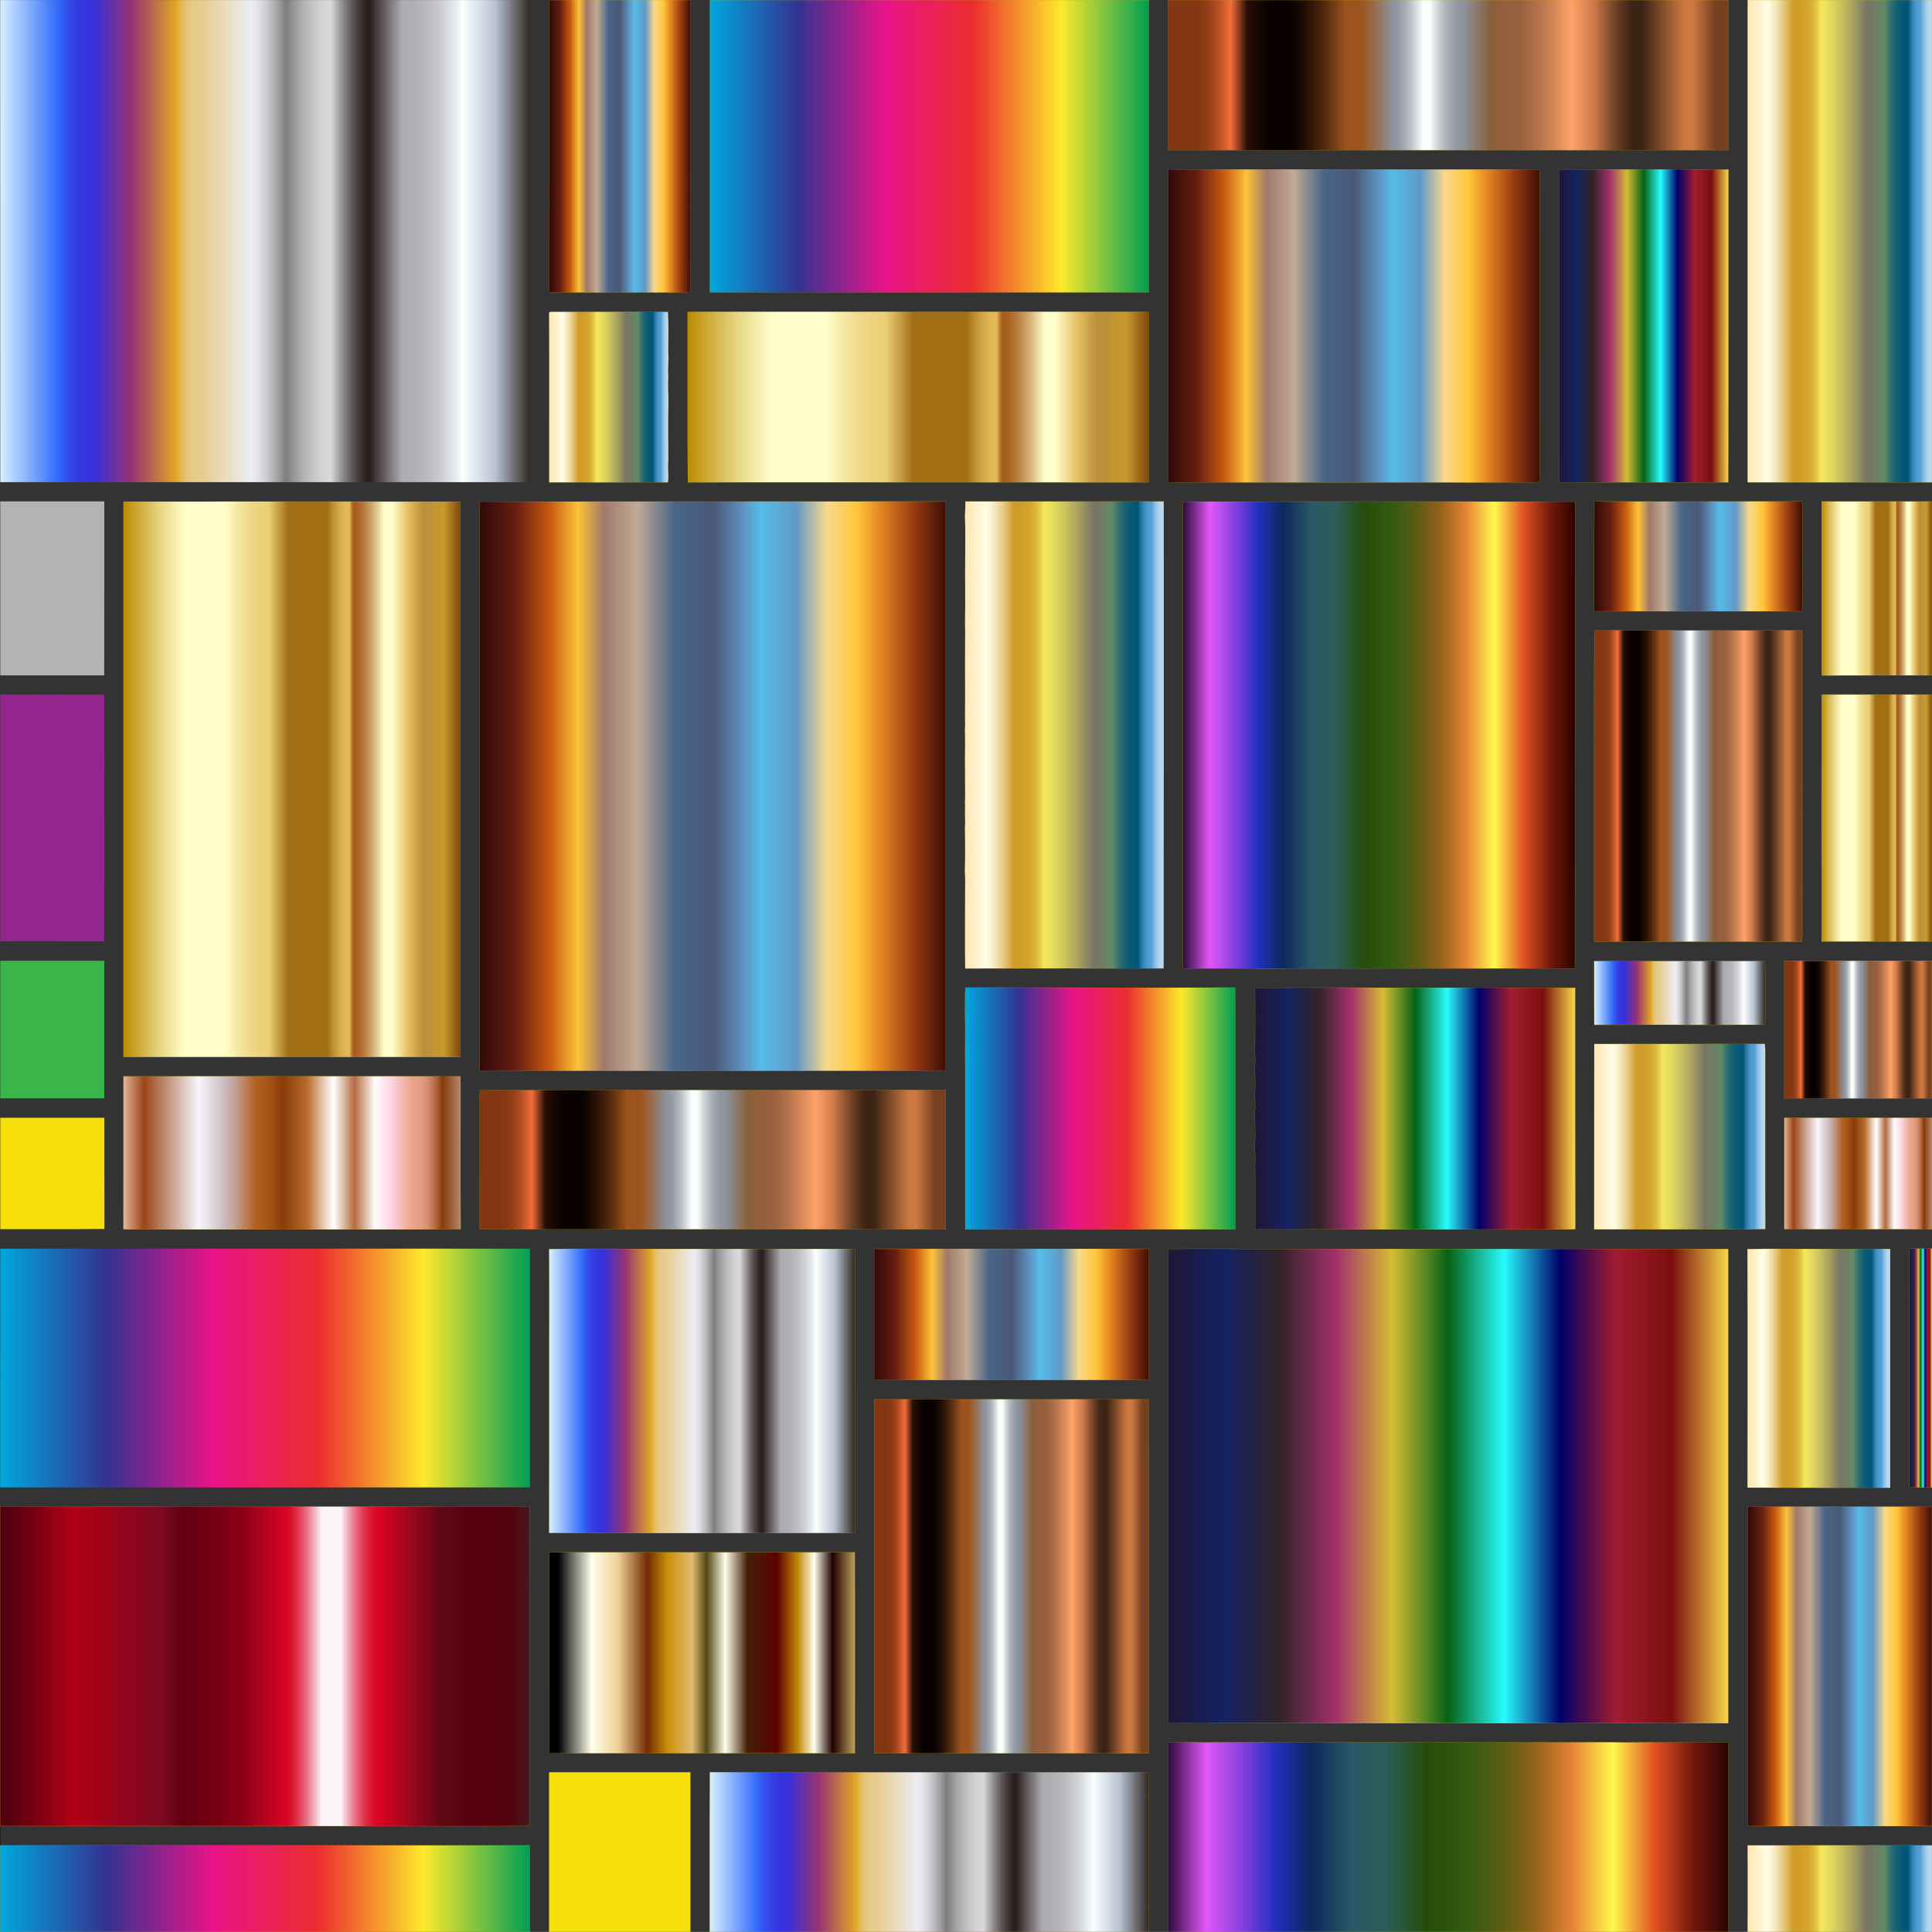
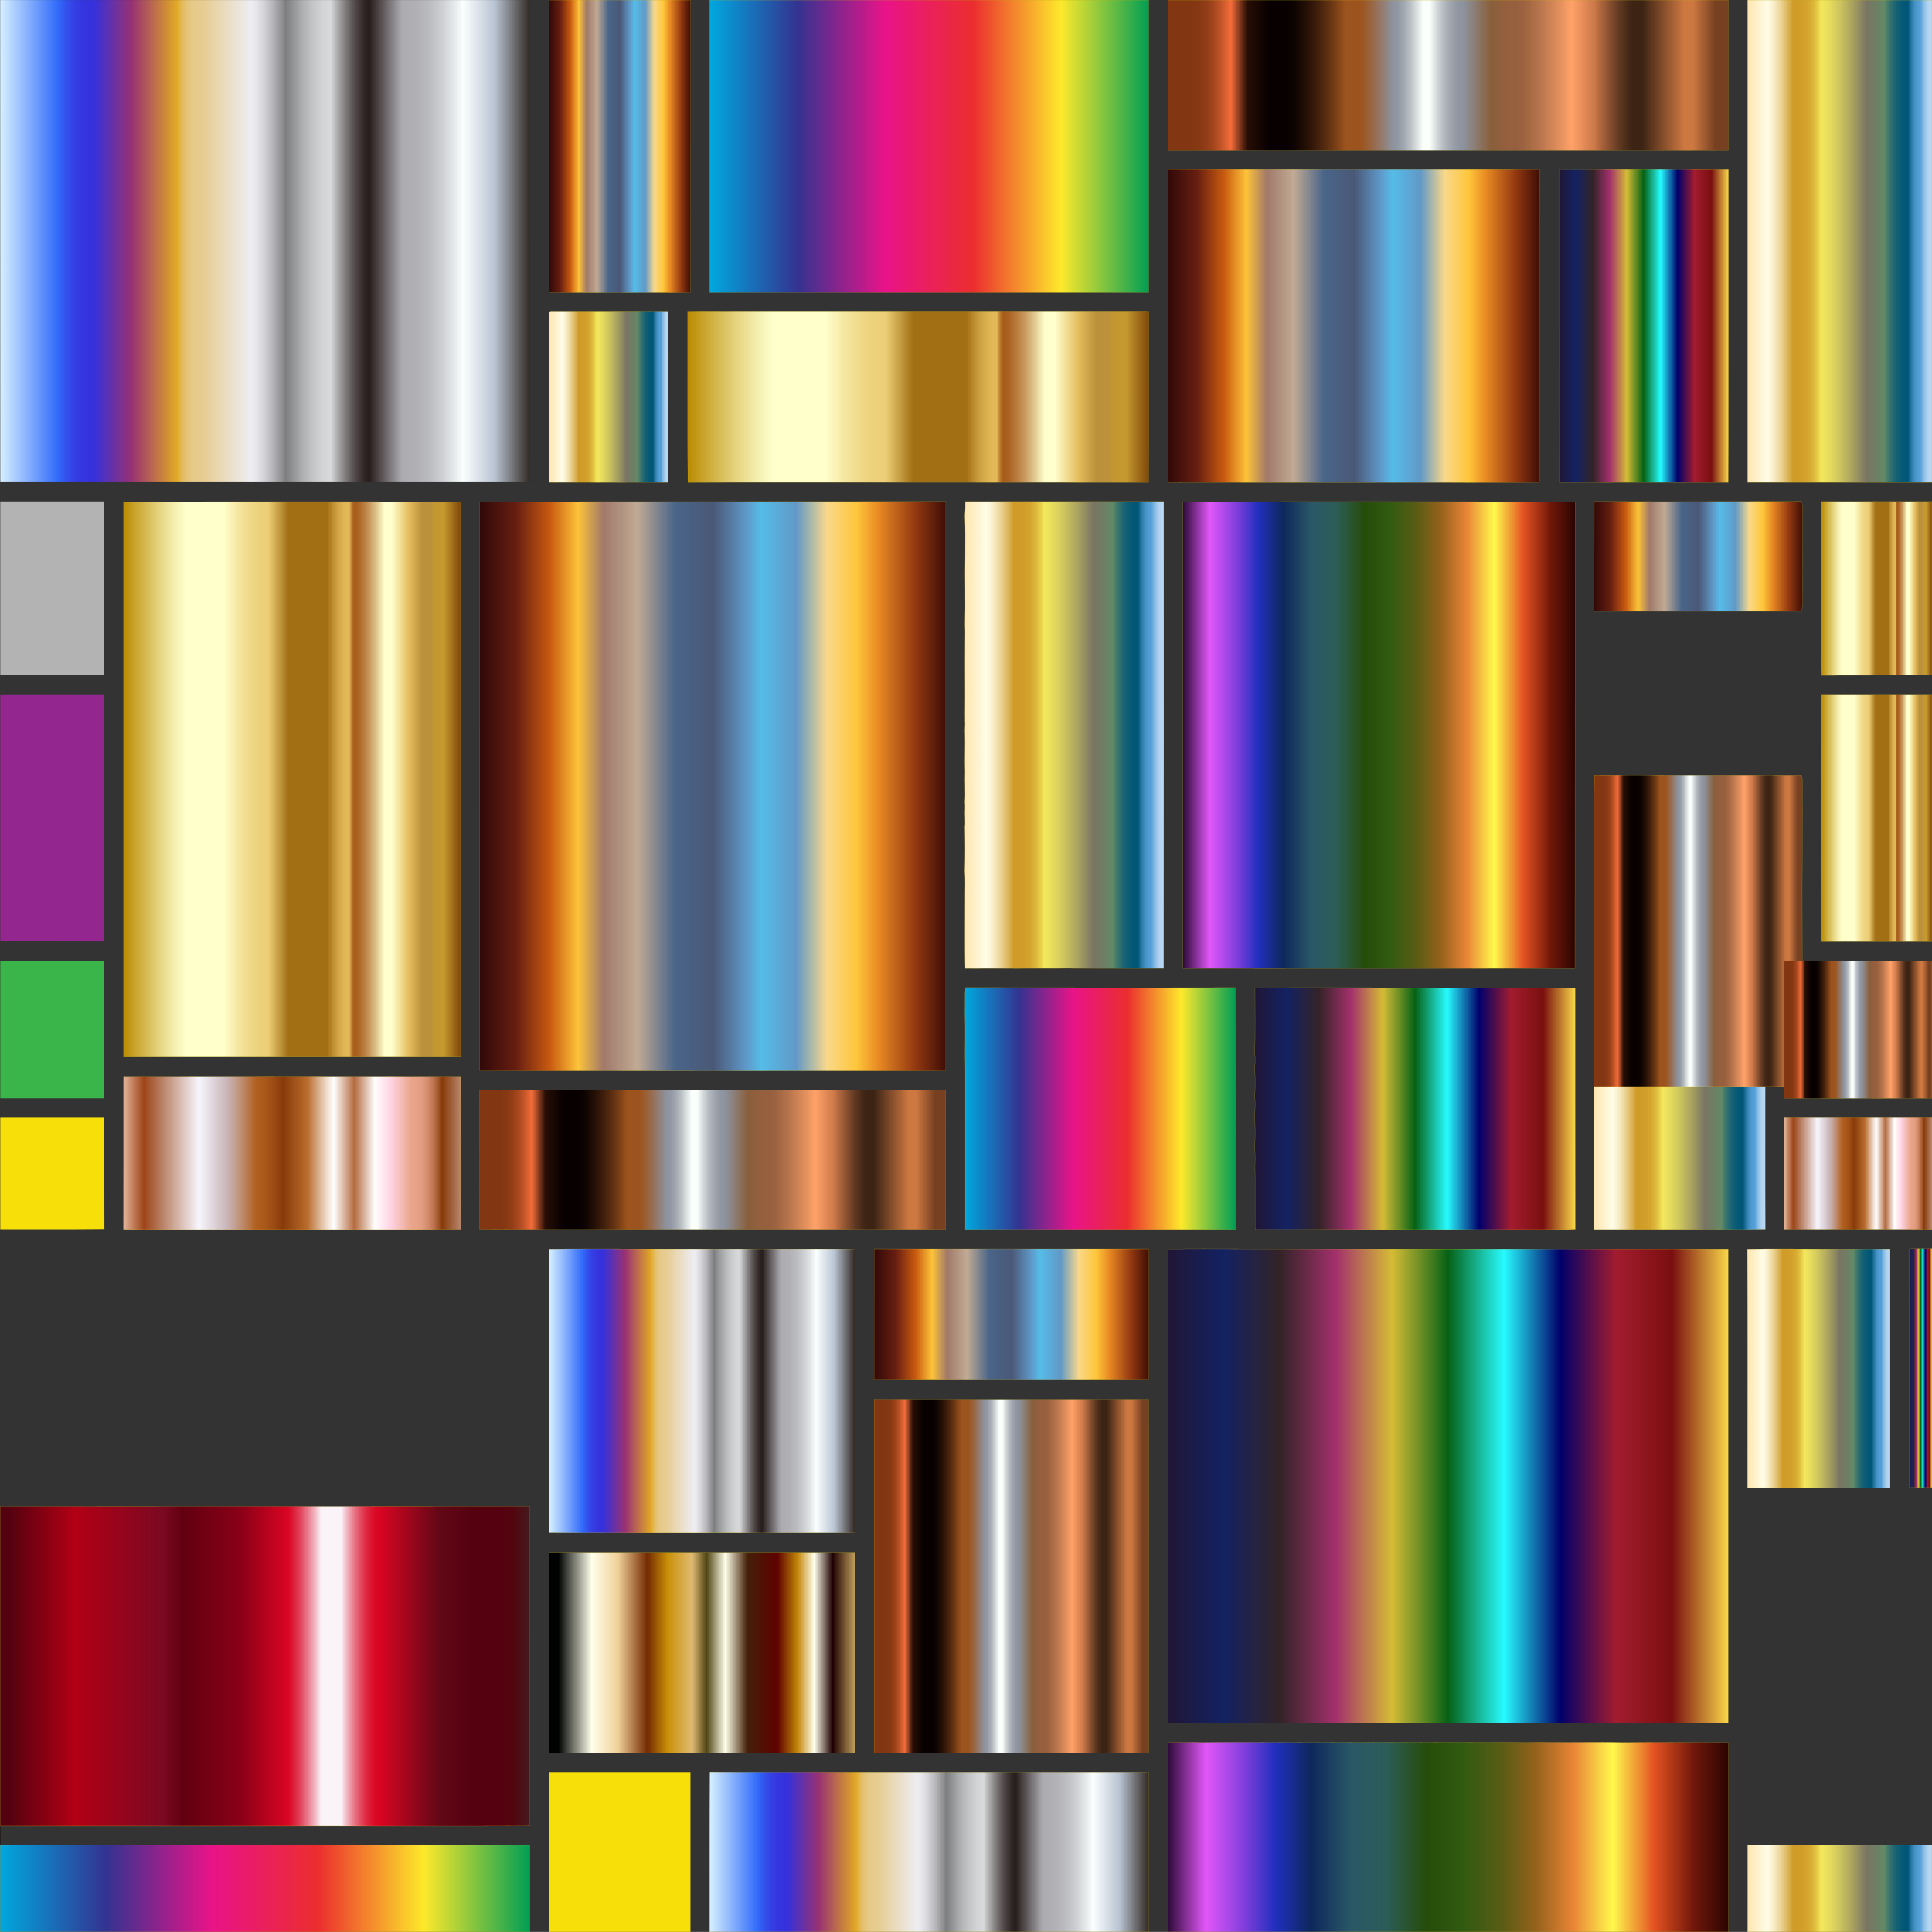
<svg xmlns="http://www.w3.org/2000/svg" version="1.1" id="Layer_1" x="0px" y="0px" viewBox="0 0 1600.177 1600.094" enable-background="new 0 0 1600.177 1600.094" xml:space="preserve">
  <rect x="0" y="0" width="1600.177" height="1600.094" fill="#333333" stroke="none" />
  <g>
    <linearGradient id="SVGID_1_" gradientUnits="userSpaceOnUse" x1="1447.297" y1="1133.275" x2="1565.547" y2="1133.275">
      <stop offset="0" style="stop-color:#E5E2DF" />
      <stop offset="0" style="stop-color:#EDE3D0" />
      <stop offset="0" style="stop-color:#FFE6B1" />
      <stop offset="0.058" style="stop-color:#FFF2CD" />
      <stop offset="0.107" style="stop-color:#FFFDE7" />
      <stop offset="0.121" style="stop-color:#FDF8DD" />
      <stop offset="0.146" style="stop-color:#F6EBC3" />
      <stop offset="0.178" style="stop-color:#ECD598" />
      <stop offset="0.216" style="stop-color:#DDB75E" />
      <stop offset="0.247" style="stop-color:#D09B27" />
      <stop offset="0.298" style="stop-color:#D19E29" />
      <stop offset="0.328" style="stop-color:#D5A62F" />
      <stop offset="0.353" style="stop-color:#DBB438" />
      <stop offset="0.375" style="stop-color:#E5C846" />
      <stop offset="0.395" style="stop-color:#F0E258" />
      <stop offset="0.399" style="stop-color:#F3E85C" />
      <stop offset="0.435" style="stop-color:#E9DF5D" />
      <stop offset="0.497" style="stop-color:#CFC65E" />
      <stop offset="0.576" style="stop-color:#A59E60" />
      <stop offset="0.646" style="stop-color:#797563" />
      <stop offset="0.696" style="stop-color:#6F7E64" />
      <stop offset="0.742" style="stop-color:#628A66" />
      <stop offset="0.745" style="stop-color:#5D8767" />
      <stop offset="0.768" style="stop-color:#3C766D" />
      <stop offset="0.792" style="stop-color:#216872" />
      <stop offset="0.817" style="stop-color:#0F5E75" />
      <stop offset="0.843" style="stop-color:#045877" />
      <stop offset="0.871" style="stop-color:#005678" />
      <stop offset="0.871" style="stop-color:#02577A" />
      <stop offset="0.884" style="stop-color:#1F719B" />
      <stop offset="0.897" style="stop-color:#3685B6" />
      <stop offset="0.91" style="stop-color:#4794C8" />
      <stop offset="0.923" style="stop-color:#519CD3" />
      <stop offset="0.938" style="stop-color:#549FD7" />
      <stop offset="0.941" style="stop-color:#5FA5DA" />
      <stop offset="0.952" style="stop-color:#80B8E3" />
      <stop offset="0.964" style="stop-color:#9BC6E9" />
      <stop offset="0.975" style="stop-color:#ADD1EE" />
      <stop offset="0.987" style="stop-color:#B8D7F1" />
      <stop offset="1" style="stop-color:#BCD9F2" />
    </linearGradient>
    <path fill="url(#SVGID_1_)" stroke="#F7DF09" stroke-width="0.094" d="M1565.547,1232.214c0-65.917,0-131.833,0-197.75   c-19.333-0.083-38.667,0-58,0c-20,0-40.083-0.333-60.25,0.084c0.25,65.833,0.083,131.75,0.083,197.583   C1486.797,1232.297,1526.13,1232.13,1565.547,1232.214z" />
    <linearGradient id="SVGID_2_" gradientUnits="userSpaceOnUse" x1="723.964" y1="1088.672" x2="951.547" y2="1088.672">
      <stop offset="0" style="stop-color:#310908" />
      <stop offset="0.078" style="stop-color:#671E11" />
      <stop offset="0.151" style="stop-color:#C95A10" />
      <stop offset="0.211" style="stop-color:#FDC339" />
      <stop offset="0.266" style="stop-color:#A0796A" />
      <stop offset="0.338" style="stop-color:#C1AA94" />
      <stop offset="0.419" style="stop-color:#496589" />
      <stop offset="0.501" style="stop-color:#4A5877" />
      <stop offset="0.572" style="stop-color:#5F99C9" />
      <stop offset="0.604" style="stop-color:#55BCE8" />
      <stop offset="0.679" style="stop-color:#6199C7" />
      <stop offset="0.745" style="stop-color:#FAD88A" />
      <stop offset="0.809" style="stop-color:#FEC63A" />
      <stop offset="0.857" style="stop-color:#E78822" />
      <stop offset="0.933" style="stop-color:#953A11" />
      <stop offset="1" style="stop-color:#3F0D05" />
    </linearGradient>
    <path fill="url(#SVGID_2_)" stroke="#F7DF09" stroke-width="0.094" d="M724.047,1034.38   c-0.083,36.167,0,72.417-0.083,108.583c75.833,0.083,151.667,0,227.5,0c0.083-36.167,0-72.417,0.083-108.583   C875.63,1034.297,799.797,1034.38,724.047,1034.38z" />
    <linearGradient id="SVGID_3_" gradientUnits="userSpaceOnUse" x1="723.963" y1="1305.576" x2="951.518" y2="1305.576">
      <stop offset="0" style="stop-color:#833612" />
      <stop offset="0.041" style="stop-color:#833612" />
      <stop offset="0.056" style="stop-color:#873813" />
      <stop offset="0.069" style="stop-color:#923D17" />
      <stop offset="0.081" style="stop-color:#A4461E" />
      <stop offset="0.093" style="stop-color:#BE5327" />
      <stop offset="0.105" style="stop-color:#E06332" />
      <stop offset="0.112" style="stop-color:#F56D3A" />
      <stop offset="0.141" style="stop-color:#270E05" />
      <stop offset="0.18" style="stop-color:#080000" />
      <stop offset="0.212" style="stop-color:#080000" />
      <stop offset="0.226" style="stop-color:#0E0401" />
      <stop offset="0.244" style="stop-color:#210E05" />
      <stop offset="0.266" style="stop-color:#3F1E0B" />
      <stop offset="0.291" style="stop-color:#683613" />
      <stop offset="0.317" style="stop-color:#9D531D" />
      <stop offset="0.342" style="stop-color:#9D531D" />
      <stop offset="0.351" style="stop-color:#9B5A2A" />
      <stop offset="0.368" style="stop-color:#976B4E" />
      <stop offset="0.392" style="stop-color:#908787" />
      <stop offset="0.401" style="stop-color:#8D939E" />
      <stop offset="0.41" style="stop-color:#9298A3" />
      <stop offset="0.421" style="stop-color:#A2A8B0" />
      <stop offset="0.433" style="stop-color:#BCC1C6" />
      <stop offset="0.446" style="stop-color:#E0E5E5" />
      <stop offset="0.455" style="stop-color:#FAFFFC" />
      <stop offset="0.467" style="stop-color:#FAFFFC" />
      <stop offset="0.48" style="stop-color:#D3D8DA" />
      <stop offset="0.492" style="stop-color:#B4BAC0" />
      <stop offset="0.505" style="stop-color:#9FA4AD" />
      <stop offset="0.517" style="stop-color:#9197A2" />
      <stop offset="0.527" style="stop-color:#8D939E" />
      <stop offset="0.576" style="stop-color:#895F3B" />
      <stop offset="0.607" style="stop-color:#965F3E" />
      <stop offset="0.623" style="stop-color:#965F3E" />
      <stop offset="0.639" style="stop-color:#A06542" />
      <stop offset="0.666" style="stop-color:#BA764D" />
      <stop offset="0.701" style="stop-color:#E5915E" />
      <stop offset="0.72" style="stop-color:#FFA269" />
      <stop offset="0.762" style="stop-color:#CB7748" />
      <stop offset="0.767" style="stop-color:#BB6E42" />
      <stop offset="0.789" style="stop-color:#854E2F" />
      <stop offset="0.807" style="stop-color:#5D3720" />
      <stop offset="0.822" style="stop-color:#452817" />
      <stop offset="0.831" style="stop-color:#3C2314" />
      <stop offset="0.846" style="stop-color:#3C2314" />
      <stop offset="0.921" style="stop-color:#CD7841" />
      <stop offset="0.937" style="stop-color:#CD7841" />
      <stop offset="0.977" style="stop-color:#764021" />
      <stop offset="1" style="stop-color:#764021" />
    </linearGradient>
    <path fill="url(#SVGID_3_)" stroke="#F7DF09" stroke-width="0.094" d="M951.463,1452.214c0-97.75,0.167-195.5-0.083-293.25   c-75.833,0.083-151.583-0.083-227.417,0c0,97.75,0,195.417,0,293.167   C799.797,1452.297,875.63,1452.13,951.463,1452.214z" />
    <linearGradient id="SVGID_4_" gradientUnits="userSpaceOnUse" x1="967.297" y1="1230.821" x2="1431.38" y2="1230.821">
      <stop offset="0" style="stop-color:#201636" />
      <stop offset="0.1" style="stop-color:#132262" />
      <stop offset="0.2" style="stop-color:#332327" />
      <stop offset="0.3" style="stop-color:#A3306C" />
      <stop offset="0.4" style="stop-color:#D5BC35" />
      <stop offset="0.5" style="stop-color:#056215" />
      <stop offset="0.6" style="stop-color:#27FBFF" />
      <stop offset="0.7" style="stop-color:#00006A" />
      <stop offset="0.8" style="stop-color:#A21C2F" />
      <stop offset="0.9" style="stop-color:#7A0F0F" />
      <stop offset="1" style="stop-color:#F9D648" />
    </linearGradient>
    <path fill="url(#SVGID_4_)" stroke="#F7DF09" stroke-width="0.094" d="M1003.38,1427.297c142.667,0,285.333,0,428,0   c0-130.917,0-261.917,0-392.833c-134.917-0.083-269.833,0-404.667-0.083c-19.75,0.083-39.583-0.25-59.417,0.167   c0.25,39.583,0.083,79.25,0.083,118.833c-0.083,91.25,0.083,182.5-0.083,273.75   C979.297,1427.464,991.38,1427.214,1003.38,1427.297z" />
    <linearGradient id="SVGID_5_" gradientUnits="userSpaceOnUse" x1="1320.38" y1="822.403" x2="1462.018" y2="822.403">
      <stop offset="0" style="stop-color:#D6F0FF" />
      <stop offset="0.109" style="stop-color:#316BFA" />
      <stop offset="0.124" style="stop-color:#3352ED" />
      <stop offset="0.14" style="stop-color:#3440E4" />
      <stop offset="0.157" style="stop-color:#3535DE" />
      <stop offset="0.176" style="stop-color:#3531DC" />
      <stop offset="0.248" style="stop-color:#983173" />
      <stop offset="0.333" style="stop-color:#E1A825" />
      <stop offset="0.339" style="stop-color:#E3B344" />
      <stop offset="0.345" style="stop-color:#E4BC60" />
      <stop offset="0.352" style="stop-color:#E5C375" />
      <stop offset="0.36" style="stop-color:#E6C884" />
      <stop offset="0.369" style="stop-color:#E7CB8D" />
      <stop offset="0.382" style="stop-color:#E7CC90" />
      <stop offset="0.473" style="stop-color:#EDEDF2" />
      <stop offset="0.483" style="stop-color:#E7E7EB" />
      <stop offset="0.497" style="stop-color:#D4D4D9" />
      <stop offset="0.514" style="stop-color:#B7B7BA" />
      <stop offset="0.533" style="stop-color:#8D8D90" />
      <stop offset="0.539" style="stop-color:#7D7D7F" />
      <stop offset="0.547" style="stop-color:#8A8B8C" />
      <stop offset="0.569" style="stop-color:#ACADAE" />
      <stop offset="0.59" style="stop-color:#C4C5C6" />
      <stop offset="0.609" style="stop-color:#D3D4D5" />
      <stop offset="0.624" style="stop-color:#D8D9DA" />
      <stop offset="0.632" style="stop-color:#BDBCBD" />
      <stop offset="0.649" style="stop-color:#888485" />
      <stop offset="0.664" style="stop-color:#5F5858" />
      <stop offset="0.678" style="stop-color:#413838" />
      <stop offset="0.689" style="stop-color:#2F2424" />
      <stop offset="0.697" style="stop-color:#281D1D" />
      <stop offset="0.758" style="stop-color:#ABABB0" />
      <stop offset="0.783" style="stop-color:#AFAFB4" />
      <stop offset="0.808" style="stop-color:#BABABF" />
      <stop offset="0.833" style="stop-color:#CCCED1" />
      <stop offset="0.857" style="stop-color:#E6E9EA" />
      <stop offset="0.873" style="stop-color:#FBFFFF" />
      <stop offset="0.933" style="stop-color:#B9C4D3" />
      <stop offset="1" style="stop-color:#322923" />
    </linearGradient>
    <path fill="url(#SVGID_5_)" stroke="#F7DF09" stroke-width="0.094" d="M1320.464,848.797   c47.167-0.167,94.333,0.083,141.5-0.083c0-17.583,0.167-35.083-0.083-52.667c-47.167,0-94.333-0.083-141.5,0   C1320.464,813.63,1320.297,831.214,1320.464,848.797z" />
    <linearGradient id="SVGID_6_" gradientUnits="userSpaceOnUse" x1="1039.297" y1="918.177" x2="1304.714" y2="918.177">
      <stop offset="0" style="stop-color:#201636" />
      <stop offset="0.1" style="stop-color:#132262" />
      <stop offset="0.2" style="stop-color:#332327" />
      <stop offset="0.3" style="stop-color:#A3306C" />
      <stop offset="0.4" style="stop-color:#D5BC35" />
      <stop offset="0.5" style="stop-color:#056215" />
      <stop offset="0.6" style="stop-color:#27FBFF" />
      <stop offset="0.7" style="stop-color:#00006A" />
      <stop offset="0.8" style="stop-color:#A21C2F" />
      <stop offset="0.9" style="stop-color:#7A0F0F" />
      <stop offset="1" style="stop-color:#F9D648" />
    </linearGradient>
    <path fill="url(#SVGID_6_)" stroke="#F7DF09" stroke-width="0.094" d="M1304.63,818.13c-45.333-0.167-90.667,0-136-0.083   c-43.167,0.083-86.167-0.167-129.167,0.083c0,18.167,0.167,36.25-0.083,54.417c0.25,3.917,0.25,7.75-0.083,11.667   c0.333,7.75,0.333,15.583,0.083,23.417c0.25,5.5,0.167,11.083,0,16.583c0.167,8.333,0.25,16.667,0,25   c0.167,5.833,0.25,11.667,0.083,17.583c0.25,17.167-0.083,34.333,0.167,51.5c80.25,0,160.417,0,240.667,0   c8.167-0.167,16.25,0.333,24.417-0.25C1304.547,951.38,1304.714,884.797,1304.63,818.13z" />
    <linearGradient id="SVGID_7_" gradientUnits="userSpaceOnUse" x1="1320.38" y1="941.443" x2="1462.13" y2="941.443">
      <stop offset="0" style="stop-color:#E5E2DF" />
      <stop offset="0" style="stop-color:#EDE3D0" />
      <stop offset="0" style="stop-color:#FFE6B1" />
      <stop offset="0.058" style="stop-color:#FFF2CD" />
      <stop offset="0.107" style="stop-color:#FFFDE7" />
      <stop offset="0.121" style="stop-color:#FDF8DD" />
      <stop offset="0.146" style="stop-color:#F6EBC3" />
      <stop offset="0.178" style="stop-color:#ECD598" />
      <stop offset="0.216" style="stop-color:#DDB75E" />
      <stop offset="0.247" style="stop-color:#D09B27" />
      <stop offset="0.298" style="stop-color:#D19E29" />
      <stop offset="0.328" style="stop-color:#D5A62F" />
      <stop offset="0.353" style="stop-color:#DBB438" />
      <stop offset="0.375" style="stop-color:#E5C846" />
      <stop offset="0.395" style="stop-color:#F0E258" />
      <stop offset="0.399" style="stop-color:#F3E85C" />
      <stop offset="0.435" style="stop-color:#E9DF5D" />
      <stop offset="0.497" style="stop-color:#CFC65E" />
      <stop offset="0.576" style="stop-color:#A59E60" />
      <stop offset="0.646" style="stop-color:#797563" />
      <stop offset="0.696" style="stop-color:#6F7E64" />
      <stop offset="0.742" style="stop-color:#628A66" />
      <stop offset="0.745" style="stop-color:#5D8767" />
      <stop offset="0.768" style="stop-color:#3C766D" />
      <stop offset="0.792" style="stop-color:#216872" />
      <stop offset="0.817" style="stop-color:#0F5E75" />
      <stop offset="0.843" style="stop-color:#045877" />
      <stop offset="0.871" style="stop-color:#005678" />
      <stop offset="0.871" style="stop-color:#02577A" />
      <stop offset="0.884" style="stop-color:#1F719B" />
      <stop offset="0.897" style="stop-color:#3685B6" />
      <stop offset="0.91" style="stop-color:#4794C8" />
      <stop offset="0.923" style="stop-color:#519CD3" />
      <stop offset="0.938" style="stop-color:#549FD7" />
      <stop offset="0.941" style="stop-color:#5FA5DA" />
      <stop offset="0.952" style="stop-color:#80B8E3" />
      <stop offset="0.964" style="stop-color:#9BC6E9" />
      <stop offset="0.975" style="stop-color:#ADD1EE" />
      <stop offset="0.987" style="stop-color:#B8D7F1" />
      <stop offset="1" style="stop-color:#BCD9F2" />
    </linearGradient>
    <path fill="url(#SVGID_7_)" stroke="#F7DF09" stroke-width="0.094" d="M1462.13,1017.963   c-0.25-43.167,0-86.417-0.083-129.583c-0.25-7.917,0.417-15.917-0.333-23.75   c-47.167,0.167-94.25,0-141.25,0.083c-0.083,51.167,0,102.333-0.083,153.5c27.75,0,55.417,0,83.167,0   C1423.047,1018.047,1442.63,1018.547,1462.13,1017.963z" />
    <linearGradient id="SVGID_8_" gradientUnits="userSpaceOnUse" x1="799.213" y1="918.089" x2="1023.268" y2="918.089">
      <stop offset="0" style="stop-color:#00A8DE" />
      <stop offset="0.2" style="stop-color:#333391" />
      <stop offset="0.4" style="stop-color:#E91388" />
      <stop offset="0.6" style="stop-color:#EB2D2E" />
      <stop offset="0.8" style="stop-color:#FDE92B" />
      <stop offset="1" style="stop-color:#009E54" />
    </linearGradient>
    <path fill="url(#SVGID_8_)" stroke="#F7DF09" stroke-width="0.094" d="M1023.13,817.964c-27.667,0.167-55.333,0-83,0.083   c-46.833-0.083-93.583,0.083-140.417-0.083c-0.833,6.75-0.083,13.583-0.5,20.417   c0.584,15.25-0.083,30.583,0.25,45.833c0,44.667,0,89.333,0,134c74.583,0,149.167,0,223.75,0   C1023.213,951.464,1023.38,884.714,1023.13,817.964z" />
    <path fill="#F7DF09" d="M0.214,1018.046" />
    <path fill="#F7DF09" d="M0.214,1034.213" />
    <linearGradient id="SVGID_9_" gradientUnits="userSpaceOnUse" x1="0.13" y1="1133.07" x2="438.964" y2="1133.07">
      <stop offset="0" style="stop-color:#00A8DE" />
      <stop offset="0.2" style="stop-color:#333391" />
      <stop offset="0.4" style="stop-color:#E91388" />
      <stop offset="0.6" style="stop-color:#EB2D2E" />
      <stop offset="0.8" style="stop-color:#FDE92B" />
      <stop offset="1" style="stop-color:#009E54" />
    </linearGradient>
-     <path fill="url(#SVGID_9_)" d="M0.13,1231.963c146.25,0,292.5,0,438.833,0c0-65.917,0-131.833,0-197.75   c-146.25-0.083-292.5,0-438.75,0" />
    <linearGradient id="SVGID_10_" gradientUnits="userSpaceOnUse" x1="0.13" y1="199.713" x2="439.047" y2="199.713">
      <stop offset="0" style="stop-color:#D6F0FF" />
      <stop offset="0.109" style="stop-color:#316BFA" />
      <stop offset="0.124" style="stop-color:#3352ED" />
      <stop offset="0.14" style="stop-color:#3440E4" />
      <stop offset="0.157" style="stop-color:#3535DE" />
      <stop offset="0.176" style="stop-color:#3531DC" />
      <stop offset="0.248" style="stop-color:#983173" />
      <stop offset="0.333" style="stop-color:#E1A825" />
      <stop offset="0.339" style="stop-color:#E3B344" />
      <stop offset="0.345" style="stop-color:#E4BC60" />
      <stop offset="0.352" style="stop-color:#E5C375" />
      <stop offset="0.36" style="stop-color:#E6C884" />
      <stop offset="0.369" style="stop-color:#E7CB8D" />
      <stop offset="0.382" style="stop-color:#E7CC90" />
      <stop offset="0.473" style="stop-color:#EDEDF2" />
      <stop offset="0.483" style="stop-color:#E7E7EB" />
      <stop offset="0.497" style="stop-color:#D4D4D9" />
      <stop offset="0.514" style="stop-color:#B7B7BA" />
      <stop offset="0.533" style="stop-color:#8D8D90" />
      <stop offset="0.539" style="stop-color:#7D7D7F" />
      <stop offset="0.547" style="stop-color:#8A8B8C" />
      <stop offset="0.569" style="stop-color:#ACADAE" />
      <stop offset="0.59" style="stop-color:#C4C5C6" />
      <stop offset="0.609" style="stop-color:#D3D4D5" />
      <stop offset="0.624" style="stop-color:#D8D9DA" />
      <stop offset="0.632" style="stop-color:#BDBCBD" />
      <stop offset="0.649" style="stop-color:#888485" />
      <stop offset="0.664" style="stop-color:#5F5858" />
      <stop offset="0.678" style="stop-color:#413838" />
      <stop offset="0.689" style="stop-color:#2F2424" />
      <stop offset="0.697" style="stop-color:#281D1D" />
      <stop offset="0.758" style="stop-color:#ABABB0" />
      <stop offset="0.783" style="stop-color:#AFAFB4" />
      <stop offset="0.808" style="stop-color:#BABABF" />
      <stop offset="0.833" style="stop-color:#CCCED1" />
      <stop offset="0.857" style="stop-color:#E6E9EA" />
      <stop offset="0.873" style="stop-color:#FBFFFF" />
      <stop offset="0.933" style="stop-color:#B9C4D3" />
      <stop offset="1" style="stop-color:#322923" />
    </linearGradient>
    <path fill="url(#SVGID_10_)" d="M0.214,399.38c146.25,0,292.417,0,438.667,0c0.333-43.417,0-86.833,0.167-130.25   c-0.167-89.666-0.167-179.333-0.167-269.083H0.13" />
    <path fill="#B3B3B3" d="M0.214,559.38c28.667,0,57.417,0,86.083,0c0.167-48,0-96.083,0.083-144.083   c-28.75,0-57.417,0-86.167,0" />
    <path fill="#93278F" d="M0.214,779.63c28.667,0,57.333-0.083,86.083,0.083c0.25-68.167,0-136.333,0.083-204.417   c-28.75-0.083-57.417,0-86.167,0" />
    <path fill="#F7DF09" d="M0.214,779.63" />
    <path fill="#F7DF09" d="M0.214,795.796" />
    <path fill="#39B54A" d="M0.214,909.713c28.75,0,57.417,0,86.167,0c0-38,0-75.917,0-113.917   c-28.75,0-57.417,0-86.167,0" />
    <path fill="#F7DF09" d="M0.214,909.713" />
    <path fill="#F7DF09" d="M0.214,925.796" />
    <path fill="#F7DF09" d="M0.214,1018.046c28.75-0.083,57.5,0.167,86.25-0.167c-0.167-30.667,0-61.417-0.083-92.083   c-28.667,0-57.417,0-86.167,0" />
    <linearGradient id="SVGID_11_" gradientUnits="userSpaceOnUse" x1="454.797" y1="121.172" x2="571.88" y2="121.172">
      <stop offset="0" style="stop-color:#310908" />
      <stop offset="0.078" style="stop-color:#671E11" />
      <stop offset="0.151" style="stop-color:#C95A10" />
      <stop offset="0.211" style="stop-color:#FDC339" />
      <stop offset="0.266" style="stop-color:#A0796A" />
      <stop offset="0.338" style="stop-color:#C1AA94" />
      <stop offset="0.419" style="stop-color:#496589" />
      <stop offset="0.501" style="stop-color:#4A5877" />
      <stop offset="0.572" style="stop-color:#5F99C9" />
      <stop offset="0.604" style="stop-color:#55BCE8" />
      <stop offset="0.679" style="stop-color:#6199C7" />
      <stop offset="0.745" style="stop-color:#FAD88A" />
      <stop offset="0.809" style="stop-color:#FEC63A" />
      <stop offset="0.857" style="stop-color:#E78822" />
      <stop offset="0.933" style="stop-color:#953A11" />
      <stop offset="1" style="stop-color:#3F0D05" />
    </linearGradient>
    <path fill="url(#SVGID_11_)" stroke="#F7DF09" stroke-width="0.094" d="M571.713,242.297   c0.334-41.25,0-82.583,0.167-123.833c0-39.5,0-78.917,0-118.417h-117c-0.083,80.667,0.083,161.333-0.083,242.083   C493.797,242.464,532.714,242.13,571.713,242.297z" />
    <linearGradient id="SVGID_12_" gradientUnits="userSpaceOnUse" x1="587.88" y1="121.13" x2="951.464" y2="121.13">
      <stop offset="0" style="stop-color:#00A8DE" />
      <stop offset="0.2" style="stop-color:#333391" />
      <stop offset="0.4" style="stop-color:#E91388" />
      <stop offset="0.6" style="stop-color:#EB2D2E" />
      <stop offset="0.8" style="stop-color:#FDE92B" />
      <stop offset="1" style="stop-color:#009E54" />
    </linearGradient>
    <path fill="url(#SVGID_12_)" stroke="#F7DF09" stroke-width="0.094" d="M951.464,0.047H587.88c0,80.75,0,161.5,0,242.167   c121.167,0,242.417,0,363.583,0C951.464,161.464,951.464,80.714,951.464,0.047z" />
    <linearGradient id="SVGID_13_" gradientUnits="userSpaceOnUse" x1="454.88" y1="1368.938" x2="708.078" y2="1368.938">
      <stop offset="0.03" style="stop-color:#000201" />
      <stop offset="0.139" style="stop-color:#FFFFEB" />
      <stop offset="0.224" style="stop-color:#F0D299" />
      <stop offset="0.321" style="stop-color:#742A02" />
      <stop offset="0.388" style="stop-color:#CA9008" />
      <stop offset="0.467" style="stop-color:#E0BC73" />
      <stop offset="0.515" style="stop-color:#514514" />
      <stop offset="0.576" style="stop-color:#FEFFEA" />
      <stop offset="0.648" style="stop-color:#442008" />
      <stop offset="0.746" style="stop-color:#5E0100" />
      <stop offset="0.812" style="stop-color:#C18507" />
      <stop offset="0.867" style="stop-color:#FFFFED" />
      <stop offset="0.927" style="stop-color:#1E0001" />
      <stop offset="1" style="stop-color:#BF9E5C" />
    </linearGradient>
    <path fill="url(#SVGID_13_)" stroke="#F7DF09" stroke-width="0.094" d="M707.963,1285.714c-84.333,0-168.667,0-253,0   c-0.083,55.417,0.083,110.917-0.083,166.333c36.5,0.25,72.917,0,109.417,0.083c47.917,0,95.833,0,143.75,0   C707.963,1396.63,708.213,1341.13,707.963,1285.714z" />
    <linearGradient id="SVGID_14_" gradientUnits="userSpaceOnUse" x1="0.13" y1="1380.145" x2="438.934" y2="1380.145">
      <stop offset="0.018" style="stop-color:#550210" />
      <stop offset="0.141" style="stop-color:#B20014" />
      <stop offset="0.306" style="stop-color:#7B0922" />
      <stop offset="0.345" style="stop-color:#620010" />
      <stop offset="0.453" style="stop-color:#890017" />
      <stop offset="0.542" style="stop-color:#D90522" />
      <stop offset="0.547" style="stop-color:#DA0D29" />
      <stop offset="0.556" style="stop-color:#DD243E" />
      <stop offset="0.568" style="stop-color:#E2485F" />
      <stop offset="0.581" style="stop-color:#E97C8D" />
      <stop offset="0.595" style="stop-color:#F2BCC6" />
      <stop offset="0.606" style="stop-color:#FAF3F8" />
      <stop offset="0.644" style="stop-color:#FAF3F8" />
      <stop offset="0.646" style="stop-color:#F8E5EC" />
      <stop offset="0.657" style="stop-color:#F0ABB7" />
      <stop offset="0.668" style="stop-color:#E97889" />
      <stop offset="0.679" style="stop-color:#E34F64" />
      <stop offset="0.689" style="stop-color:#DF2F47" />
      <stop offset="0.699" style="stop-color:#DC1833" />
      <stop offset="0.708" style="stop-color:#DA0A26" />
      <stop offset="0.716" style="stop-color:#D90522" />
      <stop offset="0.83" style="stop-color:#610816" />
      <stop offset="0.896" style="stop-color:#550110" />
      <stop offset="0.943" style="stop-color:#550110" />
      <stop offset="0.967" style="stop-color:#53050E" />
      <stop offset="1" style="stop-color:#441A20" />
    </linearGradient>
    <path fill="url(#SVGID_14_)" stroke="#F7DF09" stroke-width="0.094" d="M438.464,1512.38   c0.917-2.583,0.167-5.667,0.417-8.333c0-49.75,0-99.5,0-149.25c-0.083-35.667,0.167-71.333-0.083-107   c-146.25,0.083-292.417,0-438.667,0.083v264.583c88.556,0,177.111,0,265.75,0   C323.38,1512.38,380.964,1512.63,438.464,1512.38z" />
    <linearGradient id="SVGID_15_" gradientUnits="userSpaceOnUse" x1="454.797" y1="1152.071" x2="708.047" y2="1152.071">
      <stop offset="0" style="stop-color:#D6F0FF" />
      <stop offset="0.109" style="stop-color:#316BFA" />
      <stop offset="0.124" style="stop-color:#3352ED" />
      <stop offset="0.14" style="stop-color:#3440E4" />
      <stop offset="0.157" style="stop-color:#3535DE" />
      <stop offset="0.176" style="stop-color:#3531DC" />
      <stop offset="0.248" style="stop-color:#983173" />
      <stop offset="0.333" style="stop-color:#E1A825" />
      <stop offset="0.339" style="stop-color:#E3B344" />
      <stop offset="0.345" style="stop-color:#E4BC60" />
      <stop offset="0.352" style="stop-color:#E5C375" />
      <stop offset="0.36" style="stop-color:#E6C884" />
      <stop offset="0.369" style="stop-color:#E7CB8D" />
      <stop offset="0.382" style="stop-color:#E7CC90" />
      <stop offset="0.473" style="stop-color:#EDEDF2" />
      <stop offset="0.483" style="stop-color:#E7E7EB" />
      <stop offset="0.497" style="stop-color:#D4D4D9" />
      <stop offset="0.514" style="stop-color:#B7B7BA" />
      <stop offset="0.533" style="stop-color:#8D8D90" />
      <stop offset="0.539" style="stop-color:#7D7D7F" />
      <stop offset="0.547" style="stop-color:#8A8B8C" />
      <stop offset="0.569" style="stop-color:#ACADAE" />
      <stop offset="0.59" style="stop-color:#C4C5C6" />
      <stop offset="0.609" style="stop-color:#D3D4D5" />
      <stop offset="0.624" style="stop-color:#D8D9DA" />
      <stop offset="0.632" style="stop-color:#BDBCBD" />
      <stop offset="0.649" style="stop-color:#888485" />
      <stop offset="0.664" style="stop-color:#5F5858" />
      <stop offset="0.678" style="stop-color:#413838" />
      <stop offset="0.689" style="stop-color:#2F2424" />
      <stop offset="0.697" style="stop-color:#281D1D" />
      <stop offset="0.758" style="stop-color:#ABABB0" />
      <stop offset="0.783" style="stop-color:#AFAFB4" />
      <stop offset="0.808" style="stop-color:#BABABF" />
      <stop offset="0.833" style="stop-color:#CCCED1" />
      <stop offset="0.857" style="stop-color:#E6E9EA" />
      <stop offset="0.873" style="stop-color:#FBFFFF" />
      <stop offset="0.933" style="stop-color:#B9C4D3" />
      <stop offset="1" style="stop-color:#322923" />
    </linearGradient>
    <path fill="url(#SVGID_15_)" stroke="#F7DF09" stroke-width="0.094" d="M564.297,1269.797   c47.917-0.083,95.833,0.083,143.75-0.083c-0.167-78.417,0-156.917-0.083-235.333c-64.333,0-128.583,0-192.917,0   c-20.083,0.083-40.167-0.25-60.25,0.167c0.25,30.417,0.083,60.833,0.083,91.333   c-0.083,47.917,0.083,95.833-0.083,143.75C491.297,1269.964,527.797,1269.714,564.297,1269.797z" />
    <linearGradient id="SVGID_16_" gradientUnits="userSpaceOnUse" x1="967.464" y1="62.229" x2="1431.464" y2="62.229">
      <stop offset="0" style="stop-color:#833612" />
      <stop offset="0.041" style="stop-color:#833612" />
      <stop offset="0.056" style="stop-color:#873813" />
      <stop offset="0.069" style="stop-color:#923D17" />
      <stop offset="0.081" style="stop-color:#A4461E" />
      <stop offset="0.093" style="stop-color:#BE5327" />
      <stop offset="0.105" style="stop-color:#E06332" />
      <stop offset="0.112" style="stop-color:#F56D3A" />
      <stop offset="0.141" style="stop-color:#270E05" />
      <stop offset="0.18" style="stop-color:#080000" />
      <stop offset="0.212" style="stop-color:#080000" />
      <stop offset="0.226" style="stop-color:#0E0401" />
      <stop offset="0.244" style="stop-color:#210E05" />
      <stop offset="0.266" style="stop-color:#3F1E0B" />
      <stop offset="0.291" style="stop-color:#683613" />
      <stop offset="0.317" style="stop-color:#9D531D" />
      <stop offset="0.342" style="stop-color:#9D531D" />
      <stop offset="0.351" style="stop-color:#9B5A2A" />
      <stop offset="0.368" style="stop-color:#976B4E" />
      <stop offset="0.392" style="stop-color:#908787" />
      <stop offset="0.401" style="stop-color:#8D939E" />
      <stop offset="0.41" style="stop-color:#9298A3" />
      <stop offset="0.421" style="stop-color:#A2A8B0" />
      <stop offset="0.433" style="stop-color:#BCC1C6" />
      <stop offset="0.446" style="stop-color:#E0E5E5" />
      <stop offset="0.455" style="stop-color:#FAFFFC" />
      <stop offset="0.467" style="stop-color:#FAFFFC" />
      <stop offset="0.48" style="stop-color:#D3D8DA" />
      <stop offset="0.492" style="stop-color:#B4BAC0" />
      <stop offset="0.505" style="stop-color:#9FA4AD" />
      <stop offset="0.517" style="stop-color:#9197A2" />
      <stop offset="0.527" style="stop-color:#8D939E" />
      <stop offset="0.576" style="stop-color:#895F3B" />
      <stop offset="0.607" style="stop-color:#965F3E" />
      <stop offset="0.623" style="stop-color:#965F3E" />
      <stop offset="0.639" style="stop-color:#A06542" />
      <stop offset="0.666" style="stop-color:#BA764D" />
      <stop offset="0.701" style="stop-color:#E5915E" />
      <stop offset="0.72" style="stop-color:#FFA269" />
      <stop offset="0.762" style="stop-color:#CB7748" />
      <stop offset="0.767" style="stop-color:#BB6E42" />
      <stop offset="0.789" style="stop-color:#854E2F" />
      <stop offset="0.807" style="stop-color:#5D3720" />
      <stop offset="0.822" style="stop-color:#452817" />
      <stop offset="0.831" style="stop-color:#3C2314" />
      <stop offset="0.846" style="stop-color:#3C2314" />
      <stop offset="0.921" style="stop-color:#CD7841" />
      <stop offset="0.937" style="stop-color:#CD7841" />
      <stop offset="0.977" style="stop-color:#764021" />
      <stop offset="1" style="stop-color:#764021" />
    </linearGradient>
    <path fill="url(#SVGID_16_)" stroke="#F7DF09" stroke-width="0.094" d="M1431.464,124.297c0-41.417,0-82.833,0-124.25   H967.464c0,41.417,0,82.917,0,124.333c89.5,0,179,0,268.5,0C1301.13,124.297,1366.297,124.547,1431.464,124.297z" />
    <linearGradient id="SVGID_17_" gradientUnits="userSpaceOnUse" x1="102.297" y1="645.432" x2="381.38" y2="645.432">
      <stop offset="0" style="stop-color:#BA8B01" />
      <stop offset="0.044" style="stop-color:#CDAA37" />
      <stop offset="0.112" style="stop-color:#E8D886" />
      <stop offset="0.161" style="stop-color:#F8F4B8" />
      <stop offset="0.185" style="stop-color:#FFFFCB" />
      <stop offset="0.299" style="stop-color:#FFFFCB" />
      <stop offset="0.308" style="stop-color:#FDF9C1" />
      <stop offset="0.342" style="stop-color:#F5E6A0" />
      <stop offset="0.374" style="stop-color:#F0D989" />
      <stop offset="0.404" style="stop-color:#EDD17B" />
      <stop offset="0.43" style="stop-color:#ECCE76" />
      <stop offset="0.489" style="stop-color:#A26F14" />
      <stop offset="0.605" style="stop-color:#A26F14" />
      <stop offset="0.607" style="stop-color:#A67418" />
      <stop offset="0.624" style="stop-color:#C19234" />
      <stop offset="0.64" style="stop-color:#D4A848" />
      <stop offset="0.656" style="stop-color:#E0B654" />
      <stop offset="0.67" style="stop-color:#E4BA58" />
      <stop offset="0.672" style="stop-color:#D9A94D" />
      <stop offset="0.676" style="stop-color:#C38737" />
      <stop offset="0.679" style="stop-color:#B36F27" />
      <stop offset="0.683" style="stop-color:#A9601D" />
      <stop offset="0.686" style="stop-color:#A65B1A" />
      <stop offset="0.695" style="stop-color:#AA6222" />
      <stop offset="0.71" style="stop-color:#B57637" />
      <stop offset="0.729" style="stop-color:#C6965B" />
      <stop offset="0.75" style="stop-color:#DEC38B" />
      <stop offset="0.773" style="stop-color:#FDFCC9" />
      <stop offset="0.774" style="stop-color:#FFFFCD" />
      <stop offset="0.796" style="stop-color:#FFFFCD" />
      <stop offset="0.847" style="stop-color:#E5BD5D" />
      <stop offset="0.886" style="stop-color:#BB913B" />
      <stop offset="0.912" style="stop-color:#BB913B" />
      <stop offset="0.915" style="stop-color:#BE9337" />
      <stop offset="0.925" style="stop-color:#C39830" />
      <stop offset="0.951" style="stop-color:#C5992E" />
      <stop offset="1" style="stop-color:#7F470A" />
    </linearGradient>
    <path fill="url(#SVGID_17_)" stroke="#F7DF09" stroke-width="0.094" d="M381.38,415.464   c-93.083-0.084-186.083-0.084-279.083,0c0,153.333,0,306.667,0,460c93,0,186.083,0,279.083,0   C381.38,722.13,381.38,568.797,381.38,415.464z" />
    <linearGradient id="SVGID_18_" gradientUnits="userSpaceOnUse" x1="1320.38" y1="651.005" x2="1492.844" y2="651.005">
      <stop offset="0" style="stop-color:#833612" />
      <stop offset="0.041" style="stop-color:#833612" />
      <stop offset="0.056" style="stop-color:#873813" />
      <stop offset="0.069" style="stop-color:#923D17" />
      <stop offset="0.081" style="stop-color:#A4461E" />
      <stop offset="0.093" style="stop-color:#BE5327" />
      <stop offset="0.105" style="stop-color:#E06332" />
      <stop offset="0.112" style="stop-color:#F56D3A" />
      <stop offset="0.141" style="stop-color:#270E05" />
      <stop offset="0.18" style="stop-color:#080000" />
      <stop offset="0.212" style="stop-color:#080000" />
      <stop offset="0.226" style="stop-color:#0E0401" />
      <stop offset="0.244" style="stop-color:#210E05" />
      <stop offset="0.266" style="stop-color:#3F1E0B" />
      <stop offset="0.291" style="stop-color:#683613" />
      <stop offset="0.317" style="stop-color:#9D531D" />
      <stop offset="0.342" style="stop-color:#9D531D" />
      <stop offset="0.351" style="stop-color:#9B5A2A" />
      <stop offset="0.368" style="stop-color:#976B4E" />
      <stop offset="0.392" style="stop-color:#908787" />
      <stop offset="0.401" style="stop-color:#8D939E" />
      <stop offset="0.41" style="stop-color:#9298A3" />
      <stop offset="0.421" style="stop-color:#A2A8B0" />
      <stop offset="0.433" style="stop-color:#BCC1C6" />
      <stop offset="0.446" style="stop-color:#E0E5E5" />
      <stop offset="0.455" style="stop-color:#FAFFFC" />
      <stop offset="0.467" style="stop-color:#FAFFFC" />
      <stop offset="0.48" style="stop-color:#D3D8DA" />
      <stop offset="0.492" style="stop-color:#B4BAC0" />
      <stop offset="0.505" style="stop-color:#9FA4AD" />
      <stop offset="0.517" style="stop-color:#9197A2" />
      <stop offset="0.527" style="stop-color:#8D939E" />
      <stop offset="0.576" style="stop-color:#895F3B" />
      <stop offset="0.607" style="stop-color:#965F3E" />
      <stop offset="0.623" style="stop-color:#965F3E" />
      <stop offset="0.639" style="stop-color:#A06542" />
      <stop offset="0.666" style="stop-color:#BA764D" />
      <stop offset="0.701" style="stop-color:#E5915E" />
      <stop offset="0.72" style="stop-color:#FFA269" />
      <stop offset="0.762" style="stop-color:#CB7748" />
      <stop offset="0.767" style="stop-color:#BB6E42" />
      <stop offset="0.789" style="stop-color:#854E2F" />
      <stop offset="0.807" style="stop-color:#5D3720" />
      <stop offset="0.822" style="stop-color:#452817" />
      <stop offset="0.831" style="stop-color:#3C2314" />
      <stop offset="0.846" style="stop-color:#3C2314" />
      <stop offset="0.921" style="stop-color:#CD7841" />
      <stop offset="0.937" style="stop-color:#CD7841" />
      <stop offset="0.977" style="stop-color:#764021" />
      <stop offset="1" style="stop-color:#764021" />
    </linearGradient>
-     <path fill="url(#SVGID_18_)" stroke="#F7DF09" stroke-width="0.094" d="M1492.714,663.38c0.167-6.083,0.167-12.25,0-18.333   c0.167-40,0-80,0.083-120c-0.167-1-0.334-1.917-0.5-2.917c-9.583,0.25-19.25,0-28.833,0.083   c-47.583-0.083-95.25,0.083-142.833-0.083c-0.417,37.083-0.083,74.167-0.25,111.25c0,48.833,0,97.667,0,146.5   c57.333,0,114.75,0,172.083,0c0.75-9.917,0-19.917,0.334-29.833c0-12.25,0.083-24.417-0.083-36.667   c0.167-6.667,0-13.333,0.083-20C1492.38,683.38,1493.13,673.38,1492.714,663.38z" />
+     <path fill="url(#SVGID_18_)" stroke="#F7DF09" stroke-width="0.094" d="M1492.714,663.38c0.167-6.083,0.167-12.25,0-18.333   c-0.167-1-0.334-1.917-0.5-2.917c-9.583,0.25-19.25,0-28.833,0.083   c-47.583-0.083-95.25,0.083-142.833-0.083c-0.417,37.083-0.083,74.167-0.25,111.25c0,48.833,0,97.667,0,146.5   c57.333,0,114.75,0,172.083,0c0.75-9.917,0-19.917,0.334-29.833c0-12.25,0.083-24.417-0.083-36.667   c0.167-6.667,0-13.333,0.083-20C1492.38,683.38,1493.13,673.38,1492.714,663.38z" />
    <linearGradient id="SVGID_19_" gradientUnits="userSpaceOnUse" x1="454.797" y1="328.885" x2="553.642" y2="328.885">
      <stop offset="0" style="stop-color:#E5E2DF" />
      <stop offset="0" style="stop-color:#EDE3D0" />
      <stop offset="0" style="stop-color:#FFE6B1" />
      <stop offset="0.058" style="stop-color:#FFF2CD" />
      <stop offset="0.107" style="stop-color:#FFFDE7" />
      <stop offset="0.121" style="stop-color:#FDF8DD" />
      <stop offset="0.146" style="stop-color:#F6EBC3" />
      <stop offset="0.178" style="stop-color:#ECD598" />
      <stop offset="0.216" style="stop-color:#DDB75E" />
      <stop offset="0.247" style="stop-color:#D09B27" />
      <stop offset="0.298" style="stop-color:#D19E29" />
      <stop offset="0.328" style="stop-color:#D5A62F" />
      <stop offset="0.353" style="stop-color:#DBB438" />
      <stop offset="0.375" style="stop-color:#E5C846" />
      <stop offset="0.395" style="stop-color:#F0E258" />
      <stop offset="0.399" style="stop-color:#F3E85C" />
      <stop offset="0.435" style="stop-color:#E9DF5D" />
      <stop offset="0.497" style="stop-color:#CFC65E" />
      <stop offset="0.576" style="stop-color:#A59E60" />
      <stop offset="0.646" style="stop-color:#797563" />
      <stop offset="0.696" style="stop-color:#6F7E64" />
      <stop offset="0.742" style="stop-color:#628A66" />
      <stop offset="0.745" style="stop-color:#5D8767" />
      <stop offset="0.768" style="stop-color:#3C766D" />
      <stop offset="0.792" style="stop-color:#216872" />
      <stop offset="0.817" style="stop-color:#0F5E75" />
      <stop offset="0.843" style="stop-color:#045877" />
      <stop offset="0.871" style="stop-color:#005678" />
      <stop offset="0.871" style="stop-color:#02577A" />
      <stop offset="0.884" style="stop-color:#1F719B" />
      <stop offset="0.897" style="stop-color:#3685B6" />
      <stop offset="0.91" style="stop-color:#4794C8" />
      <stop offset="0.923" style="stop-color:#519CD3" />
      <stop offset="0.938" style="stop-color:#549FD7" />
      <stop offset="0.941" style="stop-color:#5FA5DA" />
      <stop offset="0.952" style="stop-color:#80B8E3" />
      <stop offset="0.964" style="stop-color:#9BC6E9" />
      <stop offset="0.975" style="stop-color:#ADD1EE" />
      <stop offset="0.987" style="stop-color:#B8D7F1" />
      <stop offset="1" style="stop-color:#BCD9F2" />
    </linearGradient>
    <path fill="url(#SVGID_19_)" stroke="#F7DF09" stroke-width="0.094" d="M454.88,399.464c32.75,0.083,65.5,0.083,98.333,0   c0.917-5.917-0.417-11.833,0.333-17.75c0.083-15.834-0.417-31.667,0.083-47.5c0.083-7.5-0.583-15-0.083-22.5   c-0.583-6.917,0.5-13.917-0.083-20.834c0.167-10.833,0.334-21.666-0.25-32.5c-31.917-0.25-63.75,0-95.667-0.083   c-0.917-0.167-1.833,0.083-2.75,0.5C455.047,305.714,454.797,352.547,454.88,399.464z" />
    <linearGradient id="SVGID_20_" gradientUnits="userSpaceOnUse" x1="102.214" y1="954.838" x2="381.547" y2="954.838">
      <stop offset="0" style="stop-color:#E3B69B" />
      <stop offset="0.061" style="stop-color:#9D4418" />
      <stop offset="0.109" style="stop-color:#B67B5D" />
      <stop offset="0.224" style="stop-color:#F7F6FE" />
      <stop offset="0.303" style="stop-color:#CAB8BC" />
      <stop offset="0.32" style="stop-color:#C6AAA4" />
      <stop offset="0.356" style="stop-color:#BC8766" />
      <stop offset="0.394" style="stop-color:#B15E1E" />
      <stop offset="0.417" style="stop-color:#AB591B" />
      <stop offset="0.449" style="stop-color:#994912" />
      <stop offset="0.473" style="stop-color:#883A09" />
      <stop offset="0.545" style="stop-color:#B96C2C" />
      <stop offset="0.554" style="stop-color:#C17D45" />
      <stop offset="0.589" style="stop-color:#E2C2A8" />
      <stop offset="0.613" style="stop-color:#F7EDE6" />
      <stop offset="0.624" style="stop-color:#FFFEFE" />
      <stop offset="0.685" style="stop-color:#B56B41" />
      <stop offset="0.746" style="stop-color:#FFFEFE" />
      <stop offset="0.794" style="stop-color:#FED3E1" />
      <stop offset="0.855" style="stop-color:#EAA48A" />
      <stop offset="0.873" style="stop-color:#E7A187" />
      <stop offset="0.889" style="stop-color:#DF997C" />
      <stop offset="0.904" style="stop-color:#D28A6A" />
      <stop offset="0.918" style="stop-color:#BF7551" />
      <stop offset="0.932" style="stop-color:#A75B31" />
      <stop offset="0.945" style="stop-color:#893B0A" />
      <stop offset="0.946" style="stop-color:#883A09" />
      <stop offset="1" style="stop-color:#B7866D" />
    </linearGradient>
    <path fill="url(#SVGID_20_)" stroke="#F7DF09" stroke-width="0.094" d="M112.63,1018.297c47.25,0,94.5,0,141.75,0   c42.417-0.083,84.75,0.167,127.167-0.167c-0.25-42.25,0-84.417-0.083-126.667   c-93.167-0.083-186.167-0.167-279.167,0c-0.083,42.25,0.083,84.417-0.083,126.667   C105.714,1018.38,109.13,1018.213,112.63,1018.297z" />
    <linearGradient id="SVGID_21_" gradientUnits="userSpaceOnUse" x1="397.214" y1="960.487" x2="783.25" y2="960.487">
      <stop offset="0" style="stop-color:#833612" />
      <stop offset="0.041" style="stop-color:#833612" />
      <stop offset="0.056" style="stop-color:#873813" />
      <stop offset="0.069" style="stop-color:#923D17" />
      <stop offset="0.081" style="stop-color:#A4461E" />
      <stop offset="0.093" style="stop-color:#BE5327" />
      <stop offset="0.105" style="stop-color:#E06332" />
      <stop offset="0.112" style="stop-color:#F56D3A" />
      <stop offset="0.141" style="stop-color:#270E05" />
      <stop offset="0.18" style="stop-color:#080000" />
      <stop offset="0.212" style="stop-color:#080000" />
      <stop offset="0.226" style="stop-color:#0E0401" />
      <stop offset="0.244" style="stop-color:#210E05" />
      <stop offset="0.266" style="stop-color:#3F1E0B" />
      <stop offset="0.291" style="stop-color:#683613" />
      <stop offset="0.317" style="stop-color:#9D531D" />
      <stop offset="0.342" style="stop-color:#9D531D" />
      <stop offset="0.351" style="stop-color:#9B5A2A" />
      <stop offset="0.368" style="stop-color:#976B4E" />
      <stop offset="0.392" style="stop-color:#908787" />
      <stop offset="0.401" style="stop-color:#8D939E" />
      <stop offset="0.41" style="stop-color:#9298A3" />
      <stop offset="0.421" style="stop-color:#A2A8B0" />
      <stop offset="0.433" style="stop-color:#BCC1C6" />
      <stop offset="0.446" style="stop-color:#E0E5E5" />
      <stop offset="0.455" style="stop-color:#FAFFFC" />
      <stop offset="0.467" style="stop-color:#FAFFFC" />
      <stop offset="0.48" style="stop-color:#D3D8DA" />
      <stop offset="0.492" style="stop-color:#B4BAC0" />
      <stop offset="0.505" style="stop-color:#9FA4AD" />
      <stop offset="0.517" style="stop-color:#9197A2" />
      <stop offset="0.527" style="stop-color:#8D939E" />
      <stop offset="0.576" style="stop-color:#895F3B" />
      <stop offset="0.607" style="stop-color:#965F3E" />
      <stop offset="0.623" style="stop-color:#965F3E" />
      <stop offset="0.639" style="stop-color:#A06542" />
      <stop offset="0.666" style="stop-color:#BA764D" />
      <stop offset="0.701" style="stop-color:#E5915E" />
      <stop offset="0.72" style="stop-color:#FFA269" />
      <stop offset="0.762" style="stop-color:#CB7748" />
      <stop offset="0.767" style="stop-color:#BB6E42" />
      <stop offset="0.789" style="stop-color:#854E2F" />
      <stop offset="0.807" style="stop-color:#5D3720" />
      <stop offset="0.822" style="stop-color:#452817" />
      <stop offset="0.831" style="stop-color:#3C2314" />
      <stop offset="0.846" style="stop-color:#3C2314" />
      <stop offset="0.921" style="stop-color:#CD7841" />
      <stop offset="0.937" style="stop-color:#CD7841" />
      <stop offset="0.977" style="stop-color:#764021" />
      <stop offset="1" style="stop-color:#764021" />
    </linearGradient>
    <path fill="url(#SVGID_21_)" stroke="#F7DF09" stroke-width="0.094" d="M783.213,902.797   c-128.667,0.167-257.25-0.083-385.917,0.167c0,38.333,0.083,76.667-0.083,115c11.5,0.417,23,0.083,34.5,0.167   c117.167,0,234.333,0,351.5,0C783.297,979.713,783.213,941.213,783.213,902.797z" />
    <linearGradient id="SVGID_22_" gradientUnits="userSpaceOnUse" x1="1477.88" y1="972.005" x2="1600.13" y2="972.005">
      <stop offset="0" style="stop-color:#E3B69B" />
      <stop offset="0.061" style="stop-color:#9D4418" />
      <stop offset="0.109" style="stop-color:#B67B5D" />
      <stop offset="0.224" style="stop-color:#F7F6FE" />
      <stop offset="0.303" style="stop-color:#CAB8BC" />
      <stop offset="0.32" style="stop-color:#C6AAA4" />
      <stop offset="0.356" style="stop-color:#BC8766" />
      <stop offset="0.394" style="stop-color:#B15E1E" />
      <stop offset="0.417" style="stop-color:#AB591B" />
      <stop offset="0.449" style="stop-color:#994912" />
      <stop offset="0.473" style="stop-color:#883A09" />
      <stop offset="0.545" style="stop-color:#B96C2C" />
      <stop offset="0.554" style="stop-color:#C17D45" />
      <stop offset="0.589" style="stop-color:#E2C2A8" />
      <stop offset="0.613" style="stop-color:#F7EDE6" />
      <stop offset="0.624" style="stop-color:#FFFEFE" />
      <stop offset="0.685" style="stop-color:#B56B41" />
      <stop offset="0.746" style="stop-color:#FFFEFE" />
      <stop offset="0.794" style="stop-color:#FED3E1" />
      <stop offset="0.855" style="stop-color:#EAA48A" />
      <stop offset="0.873" style="stop-color:#E7A187" />
      <stop offset="0.889" style="stop-color:#DF997C" />
      <stop offset="0.904" style="stop-color:#D28A6A" />
      <stop offset="0.918" style="stop-color:#BF7551" />
      <stop offset="0.932" style="stop-color:#A75B31" />
      <stop offset="0.945" style="stop-color:#893B0A" />
      <stop offset="0.946" style="stop-color:#883A09" />
      <stop offset="1" style="stop-color:#B7866D" />
    </linearGradient>
    <path fill="url(#SVGID_22_)" stroke="#F7DF09" stroke-width="0.094" d="M1477.88,1018.047   c40.75,0.167,81.5-0.25,122.25,0.167V925.797c-40.75,0-81.5,0-122.25,0   C1477.88,956.547,1477.88,987.297,1477.88,1018.047z" />
    <linearGradient id="SVGID_23_" gradientUnits="userSpaceOnUse" x1="1477.88" y1="852.815" x2="1600.13" y2="852.815">
      <stop offset="0" style="stop-color:#833612" />
      <stop offset="0.041" style="stop-color:#833612" />
      <stop offset="0.056" style="stop-color:#873813" />
      <stop offset="0.069" style="stop-color:#923D17" />
      <stop offset="0.081" style="stop-color:#A4461E" />
      <stop offset="0.093" style="stop-color:#BE5327" />
      <stop offset="0.105" style="stop-color:#E06332" />
      <stop offset="0.112" style="stop-color:#F56D3A" />
      <stop offset="0.141" style="stop-color:#270E05" />
      <stop offset="0.18" style="stop-color:#080000" />
      <stop offset="0.212" style="stop-color:#080000" />
      <stop offset="0.226" style="stop-color:#0E0401" />
      <stop offset="0.244" style="stop-color:#210E05" />
      <stop offset="0.266" style="stop-color:#3F1E0B" />
      <stop offset="0.291" style="stop-color:#683613" />
      <stop offset="0.317" style="stop-color:#9D531D" />
      <stop offset="0.342" style="stop-color:#9D531D" />
      <stop offset="0.351" style="stop-color:#9B5A2A" />
      <stop offset="0.368" style="stop-color:#976B4E" />
      <stop offset="0.392" style="stop-color:#908787" />
      <stop offset="0.401" style="stop-color:#8D939E" />
      <stop offset="0.41" style="stop-color:#9298A3" />
      <stop offset="0.421" style="stop-color:#A2A8B0" />
      <stop offset="0.433" style="stop-color:#BCC1C6" />
      <stop offset="0.446" style="stop-color:#E0E5E5" />
      <stop offset="0.455" style="stop-color:#FAFFFC" />
      <stop offset="0.467" style="stop-color:#FAFFFC" />
      <stop offset="0.48" style="stop-color:#D3D8DA" />
      <stop offset="0.492" style="stop-color:#B4BAC0" />
      <stop offset="0.505" style="stop-color:#9FA4AD" />
      <stop offset="0.517" style="stop-color:#9197A2" />
      <stop offset="0.527" style="stop-color:#8D939E" />
      <stop offset="0.576" style="stop-color:#895F3B" />
      <stop offset="0.607" style="stop-color:#965F3E" />
      <stop offset="0.623" style="stop-color:#965F3E" />
      <stop offset="0.639" style="stop-color:#A06542" />
      <stop offset="0.666" style="stop-color:#BA764D" />
      <stop offset="0.701" style="stop-color:#E5915E" />
      <stop offset="0.72" style="stop-color:#FFA269" />
      <stop offset="0.762" style="stop-color:#CB7748" />
      <stop offset="0.767" style="stop-color:#BB6E42" />
      <stop offset="0.789" style="stop-color:#854E2F" />
      <stop offset="0.807" style="stop-color:#5D3720" />
      <stop offset="0.822" style="stop-color:#452817" />
      <stop offset="0.831" style="stop-color:#3C2314" />
      <stop offset="0.846" style="stop-color:#3C2314" />
      <stop offset="0.921" style="stop-color:#CD7841" />
      <stop offset="0.937" style="stop-color:#CD7841" />
      <stop offset="0.977" style="stop-color:#764021" />
      <stop offset="1" style="stop-color:#764021" />
    </linearGradient>
    <path fill="url(#SVGID_23_)" stroke="#F7DF09" stroke-width="0.094" d="M1477.88,909.714c40.75,0.083,81.5,0,122.25,0   V795.88c-40.75,0-81.5,0-122.25,0C1477.88,833.797,1477.88,871.797,1477.88,909.714z" />
    <linearGradient id="SVGID_24_" gradientUnits="userSpaceOnUse" x1="1508.677" y1="677.505" x2="1600.13" y2="677.505">
      <stop offset="0" style="stop-color:#BA8B01" />
      <stop offset="0.044" style="stop-color:#CDAA37" />
      <stop offset="0.112" style="stop-color:#E8D886" />
      <stop offset="0.161" style="stop-color:#F8F4B8" />
      <stop offset="0.185" style="stop-color:#FFFFCB" />
      <stop offset="0.299" style="stop-color:#FFFFCB" />
      <stop offset="0.308" style="stop-color:#FDF9C1" />
      <stop offset="0.342" style="stop-color:#F5E6A0" />
      <stop offset="0.374" style="stop-color:#F0D989" />
      <stop offset="0.404" style="stop-color:#EDD17B" />
      <stop offset="0.43" style="stop-color:#ECCE76" />
      <stop offset="0.489" style="stop-color:#A26F14" />
      <stop offset="0.605" style="stop-color:#A26F14" />
      <stop offset="0.607" style="stop-color:#A67418" />
      <stop offset="0.624" style="stop-color:#C19234" />
      <stop offset="0.64" style="stop-color:#D4A848" />
      <stop offset="0.656" style="stop-color:#E0B654" />
      <stop offset="0.67" style="stop-color:#E4BA58" />
      <stop offset="0.672" style="stop-color:#D9A94D" />
      <stop offset="0.676" style="stop-color:#C38737" />
      <stop offset="0.679" style="stop-color:#B36F27" />
      <stop offset="0.683" style="stop-color:#A9601D" />
      <stop offset="0.686" style="stop-color:#A65B1A" />
      <stop offset="0.695" style="stop-color:#AA6222" />
      <stop offset="0.71" style="stop-color:#B57637" />
      <stop offset="0.729" style="stop-color:#C6965B" />
      <stop offset="0.75" style="stop-color:#DEC38B" />
      <stop offset="0.773" style="stop-color:#FDFCC9" />
      <stop offset="0.774" style="stop-color:#FFFFCD" />
      <stop offset="0.796" style="stop-color:#FFFFCD" />
      <stop offset="0.847" style="stop-color:#E5BD5D" />
      <stop offset="0.886" style="stop-color:#BB913B" />
      <stop offset="0.912" style="stop-color:#BB913B" />
      <stop offset="0.915" style="stop-color:#BE9337" />
      <stop offset="0.925" style="stop-color:#C39830" />
      <stop offset="0.951" style="stop-color:#C5992E" />
      <stop offset="1" style="stop-color:#7F470A" />
    </linearGradient>
    <path fill="url(#SVGID_24_)" stroke="#F7DF09" stroke-width="0.094" d="M1508.714,779.714c30.5,0,61,0,91.417,0V575.297   c-30.5,0-60.917,0-91.417,0C1508.63,643.464,1508.714,711.547,1508.714,779.714z" />
    <linearGradient id="SVGID_25_" gradientUnits="userSpaceOnUse" x1="1581.464" y1="1133.083" x2="1600.13" y2="1133.083">
      <stop offset="0" style="stop-color:#201636" />
      <stop offset="0.1" style="stop-color:#132262" />
      <stop offset="0.2" style="stop-color:#332327" />
      <stop offset="0.3" style="stop-color:#A3306C" />
      <stop offset="0.4" style="stop-color:#D5BC35" />
      <stop offset="0.5" style="stop-color:#056215" />
      <stop offset="0.6" style="stop-color:#27FBFF" />
      <stop offset="0.7" style="stop-color:#00006A" />
      <stop offset="0.8" style="stop-color:#A21C2F" />
      <stop offset="0.9" style="stop-color:#7A0F0F" />
      <stop offset="1" style="stop-color:#F9D648" />
    </linearGradient>
    <path fill="url(#SVGID_25_)" stroke="#F7DF09" stroke-width="0.094" d="M1581.464,1034.38   c0.167,65.833,0.083,131.75,0.083,197.583c6.167,0.083,12.417,0,18.584,0v-197.75   C1593.88,1034.297,1587.63,1033.964,1581.464,1034.38z" />
    <linearGradient id="SVGID_26_" gradientUnits="userSpaceOnUse" x1="1447.464" y1="199.755" x2="1600.13" y2="199.755">
      <stop offset="0" style="stop-color:#E5E2DF" />
      <stop offset="0" style="stop-color:#EDE3D0" />
      <stop offset="0" style="stop-color:#FFE6B1" />
      <stop offset="0.058" style="stop-color:#FFF2CD" />
      <stop offset="0.107" style="stop-color:#FFFDE7" />
      <stop offset="0.121" style="stop-color:#FDF8DD" />
      <stop offset="0.146" style="stop-color:#F6EBC3" />
      <stop offset="0.178" style="stop-color:#ECD598" />
      <stop offset="0.216" style="stop-color:#DDB75E" />
      <stop offset="0.247" style="stop-color:#D09B27" />
      <stop offset="0.298" style="stop-color:#D19E29" />
      <stop offset="0.328" style="stop-color:#D5A62F" />
      <stop offset="0.353" style="stop-color:#DBB438" />
      <stop offset="0.375" style="stop-color:#E5C846" />
      <stop offset="0.395" style="stop-color:#F0E258" />
      <stop offset="0.399" style="stop-color:#F3E85C" />
      <stop offset="0.435" style="stop-color:#E9DF5D" />
      <stop offset="0.497" style="stop-color:#CFC65E" />
      <stop offset="0.576" style="stop-color:#A59E60" />
      <stop offset="0.646" style="stop-color:#797563" />
      <stop offset="0.696" style="stop-color:#6F7E64" />
      <stop offset="0.742" style="stop-color:#628A66" />
      <stop offset="0.745" style="stop-color:#5D8767" />
      <stop offset="0.768" style="stop-color:#3C766D" />
      <stop offset="0.792" style="stop-color:#216872" />
      <stop offset="0.817" style="stop-color:#0F5E75" />
      <stop offset="0.843" style="stop-color:#045877" />
      <stop offset="0.871" style="stop-color:#005678" />
      <stop offset="0.871" style="stop-color:#02577A" />
      <stop offset="0.884" style="stop-color:#1F719B" />
      <stop offset="0.897" style="stop-color:#3685B6" />
      <stop offset="0.91" style="stop-color:#4794C8" />
      <stop offset="0.923" style="stop-color:#519CD3" />
      <stop offset="0.938" style="stop-color:#549FD7" />
      <stop offset="0.941" style="stop-color:#5FA5DA" />
      <stop offset="0.952" style="stop-color:#80B8E3" />
      <stop offset="0.964" style="stop-color:#9BC6E9" />
      <stop offset="0.975" style="stop-color:#ADD1EE" />
      <stop offset="0.987" style="stop-color:#B8D7F1" />
      <stop offset="1" style="stop-color:#BCD9F2" />
    </linearGradient>
    <path fill="url(#SVGID_26_)" stroke="#F7DF09" stroke-width="0.094" d="M1447.464,0.047c0,133.167,0,266.25,0,399.417   c50.917,0,101.833,0,152.667,0V0.047H1447.464z" />
    <linearGradient id="SVGID_27_" gradientUnits="userSpaceOnUse" x1="1508.693" y1="487.422" x2="1600.13" y2="487.422">
      <stop offset="0" style="stop-color:#BA8B01" />
      <stop offset="0.044" style="stop-color:#CDAA37" />
      <stop offset="0.112" style="stop-color:#E8D886" />
      <stop offset="0.161" style="stop-color:#F8F4B8" />
      <stop offset="0.185" style="stop-color:#FFFFCB" />
      <stop offset="0.299" style="stop-color:#FFFFCB" />
      <stop offset="0.308" style="stop-color:#FDF9C1" />
      <stop offset="0.342" style="stop-color:#F5E6A0" />
      <stop offset="0.374" style="stop-color:#F0D989" />
      <stop offset="0.404" style="stop-color:#EDD17B" />
      <stop offset="0.43" style="stop-color:#ECCE76" />
      <stop offset="0.489" style="stop-color:#A26F14" />
      <stop offset="0.605" style="stop-color:#A26F14" />
      <stop offset="0.607" style="stop-color:#A67418" />
      <stop offset="0.624" style="stop-color:#C19234" />
      <stop offset="0.64" style="stop-color:#D4A848" />
      <stop offset="0.656" style="stop-color:#E0B654" />
      <stop offset="0.67" style="stop-color:#E4BA58" />
      <stop offset="0.672" style="stop-color:#D9A94D" />
      <stop offset="0.676" style="stop-color:#C38737" />
      <stop offset="0.679" style="stop-color:#B36F27" />
      <stop offset="0.683" style="stop-color:#A9601D" />
      <stop offset="0.686" style="stop-color:#A65B1A" />
      <stop offset="0.695" style="stop-color:#AA6222" />
      <stop offset="0.71" style="stop-color:#B57637" />
      <stop offset="0.729" style="stop-color:#C6965B" />
      <stop offset="0.75" style="stop-color:#DEC38B" />
      <stop offset="0.773" style="stop-color:#FDFCC9" />
      <stop offset="0.774" style="stop-color:#FFFFCD" />
      <stop offset="0.796" style="stop-color:#FFFFCD" />
      <stop offset="0.847" style="stop-color:#E5BD5D" />
      <stop offset="0.886" style="stop-color:#BB913B" />
      <stop offset="0.912" style="stop-color:#BB913B" />
      <stop offset="0.915" style="stop-color:#BE9337" />
      <stop offset="0.925" style="stop-color:#C39830" />
      <stop offset="0.951" style="stop-color:#C5992E" />
      <stop offset="1" style="stop-color:#7F470A" />
    </linearGradient>
    <path fill="url(#SVGID_27_)" stroke="#F7DF09" stroke-width="0.094" d="M1508.714,544.964c0,4.833-0.083,9.666,0.083,14.5   c30.417-0.167,60.834,0,91.334-0.083V415.38c-30.5,0-60.917,0-91.417,0   C1508.714,458.63,1508.714,501.797,1508.714,544.964z" />
    <linearGradient id="SVGID_28_" gradientUnits="userSpaceOnUse" x1="0.13" y1="1564.236" x2="438.802" y2="1564.236">
      <stop offset="0" style="stop-color:#00A8DE" />
      <stop offset="0.2" style="stop-color:#333391" />
      <stop offset="0.4" style="stop-color:#E91388" />
      <stop offset="0.6" style="stop-color:#EB2D2E" />
      <stop offset="0.8" style="stop-color:#FDE92B" />
      <stop offset="1" style="stop-color:#009E54" />
    </linearGradient>
    <path fill="url(#SVGID_28_)" stroke="#F7DF09" stroke-width="0.094" d="M438.797,1599.796c0-23.75,0-47.583,0-71.333   c-146.222-0.083-292.444,0-438.667,0v71.584h438.672v-0.25H438.797z" />
    <linearGradient id="SVGID_29_" gradientUnits="userSpaceOnUse" x1="587.74" y1="1533.922" x2="951.49" y2="1533.922">
      <stop offset="0" style="stop-color:#D6F0FF" />
      <stop offset="0.109" style="stop-color:#316BFA" />
      <stop offset="0.124" style="stop-color:#3352ED" />
      <stop offset="0.14" style="stop-color:#3440E4" />
      <stop offset="0.157" style="stop-color:#3535DE" />
      <stop offset="0.176" style="stop-color:#3531DC" />
      <stop offset="0.248" style="stop-color:#983173" />
      <stop offset="0.333" style="stop-color:#E1A825" />
      <stop offset="0.339" style="stop-color:#E3B344" />
      <stop offset="0.345" style="stop-color:#E4BC60" />
      <stop offset="0.352" style="stop-color:#E5C375" />
      <stop offset="0.36" style="stop-color:#E6C884" />
      <stop offset="0.369" style="stop-color:#E7CB8D" />
      <stop offset="0.382" style="stop-color:#E7CC90" />
      <stop offset="0.473" style="stop-color:#EDEDF2" />
      <stop offset="0.483" style="stop-color:#E7E7EB" />
      <stop offset="0.497" style="stop-color:#D4D4D9" />
      <stop offset="0.514" style="stop-color:#B7B7BA" />
      <stop offset="0.533" style="stop-color:#8D8D90" />
      <stop offset="0.539" style="stop-color:#7D7D7F" />
      <stop offset="0.547" style="stop-color:#8A8B8C" />
      <stop offset="0.569" style="stop-color:#ACADAE" />
      <stop offset="0.59" style="stop-color:#C4C5C6" />
      <stop offset="0.609" style="stop-color:#D3D4D5" />
      <stop offset="0.624" style="stop-color:#D8D9DA" />
      <stop offset="0.632" style="stop-color:#BDBCBD" />
      <stop offset="0.649" style="stop-color:#888485" />
      <stop offset="0.664" style="stop-color:#5F5858" />
      <stop offset="0.678" style="stop-color:#413838" />
      <stop offset="0.689" style="stop-color:#2F2424" />
      <stop offset="0.697" style="stop-color:#281D1D" />
      <stop offset="0.758" style="stop-color:#ABABB0" />
      <stop offset="0.783" style="stop-color:#AFAFB4" />
      <stop offset="0.808" style="stop-color:#BABABF" />
      <stop offset="0.833" style="stop-color:#CCCED1" />
      <stop offset="0.857" style="stop-color:#E6E9EA" />
      <stop offset="0.873" style="stop-color:#FBFFFF" />
      <stop offset="0.933" style="stop-color:#B9C4D3" />
      <stop offset="1" style="stop-color:#322923" />
    </linearGradient>
    <path fill="url(#SVGID_29_)" stroke="#F7DF09" stroke-width="0.094" d="M951.38,1599.796c0.083-44,0-87.917,0-131.917   c-88.25,0-176.417,0-264.667,0c-32.916-0.083-65.833,0.167-98.75-0.083c-0.333,44-0.083,88-0.167,132h-0.057   v0.25h363.75v-0.25H951.38z" />
    <linearGradient id="SVGID_30_" gradientUnits="userSpaceOnUse" x1="967.24" y1="1521.489" x2="1431.521" y2="1521.489">
      <stop offset="0" style="stop-color:#2D0B38" />
      <stop offset="0.068" style="stop-color:#E257F9" />
      <stop offset="0.136" style="stop-color:#813EDD" />
      <stop offset="0.192" style="stop-color:#202FBE" />
      <stop offset="0.256" style="stop-color:#0D285B" />
      <stop offset="0.328" style="stop-color:#2A5867" />
      <stop offset="0.389" style="stop-color:#2C5D58" />
      <stop offset="0.462" style="stop-color:#264C0A" />
      <stop offset="0.529" style="stop-color:#325B11" />
      <stop offset="0.597" style="stop-color:#5B5C14" />
      <stop offset="0.658" style="stop-color:#96621C" />
      <stop offset="0.724" style="stop-color:#EA8536" />
      <stop offset="0.794" style="stop-color:#FFF94C" />
      <stop offset="0.867" style="stop-color:#E55322" />
      <stop offset="0.937" style="stop-color:#72180A" />
      <stop offset="1" style="stop-color:#2B0401" />
    </linearGradient>
    <path fill="url(#SVGID_30_)" stroke="#F7DF09" stroke-width="0.094" d="M1431.464,1599.797c0-52.167,0-104.333,0-156.5   c-7.667-0.333-15.333,0.25-23-0.25c-7.75,0.5-15.583-0.167-23.333,0.083c-13.333-0.083-26.667-0.083-40,0.083   c-23.917-0.583-47.75,0.25-71.667-0.25c-8.333,0.417-16.667,0.25-25,0c-19.417,0.333-38.916-0.167-58.333,0.167   c-15.833-0.083-31.667-0.083-47.5-0.167c-21.667,0.333-43.417-0.25-65.083,0.167   c-27.75,0-55.583-0.333-83.334,0.083c-7.5-0.583-15,0.25-22.417-0.25c-1.5,0.167-4.667-0.75-4.417,1.75   c0,51.667,0,103.333,0,155.083h-0.141v0.25h464.281v-0.25H1431.464z" />
    <linearGradient id="SVGID_31_" gradientUnits="userSpaceOnUse" x1="1447.427" y1="1564.224" x2="1600.13" y2="1564.224">
      <stop offset="0" style="stop-color:#E5E2DF" />
      <stop offset="0" style="stop-color:#EDE3D0" />
      <stop offset="0" style="stop-color:#FFE6B1" />
      <stop offset="0.058" style="stop-color:#FFF2CD" />
      <stop offset="0.107" style="stop-color:#FFFDE7" />
      <stop offset="0.121" style="stop-color:#FDF8DD" />
      <stop offset="0.146" style="stop-color:#F6EBC3" />
      <stop offset="0.178" style="stop-color:#ECD598" />
      <stop offset="0.216" style="stop-color:#DDB75E" />
      <stop offset="0.247" style="stop-color:#D09B27" />
      <stop offset="0.298" style="stop-color:#D19E29" />
      <stop offset="0.328" style="stop-color:#D5A62F" />
      <stop offset="0.353" style="stop-color:#DBB438" />
      <stop offset="0.375" style="stop-color:#E5C846" />
      <stop offset="0.395" style="stop-color:#F0E258" />
      <stop offset="0.399" style="stop-color:#F3E85C" />
      <stop offset="0.435" style="stop-color:#E9DF5D" />
      <stop offset="0.497" style="stop-color:#CFC65E" />
      <stop offset="0.576" style="stop-color:#A59E60" />
      <stop offset="0.646" style="stop-color:#797563" />
      <stop offset="0.696" style="stop-color:#6F7E64" />
      <stop offset="0.742" style="stop-color:#628A66" />
      <stop offset="0.745" style="stop-color:#5D8767" />
      <stop offset="0.768" style="stop-color:#3C766D" />
      <stop offset="0.792" style="stop-color:#216872" />
      <stop offset="0.817" style="stop-color:#0F5E75" />
      <stop offset="0.843" style="stop-color:#045877" />
      <stop offset="0.871" style="stop-color:#005678" />
      <stop offset="0.871" style="stop-color:#02577A" />
      <stop offset="0.884" style="stop-color:#1F719B" />
      <stop offset="0.897" style="stop-color:#3685B6" />
      <stop offset="0.91" style="stop-color:#4794C8" />
      <stop offset="0.923" style="stop-color:#519CD3" />
      <stop offset="0.938" style="stop-color:#549FD7" />
      <stop offset="0.941" style="stop-color:#5FA5DA" />
      <stop offset="0.952" style="stop-color:#80B8E3" />
      <stop offset="0.964" style="stop-color:#9BC6E9" />
      <stop offset="0.975" style="stop-color:#ADD1EE" />
      <stop offset="0.987" style="stop-color:#B8D7F1" />
      <stop offset="1" style="stop-color:#BCD9F2" />
    </linearGradient>
    <path fill="url(#SVGID_31_)" stroke="#F7DF09" stroke-width="0.094" d="M1600.13,1528.463   c-50.917-0.083-101.834-0.083-152.667,0c0.083,23.75,0,47.5,0,71.333h-0.036v0.25h152.703V1528.463z" />
    <line fill="#F7DF09" stroke="#F7DF09" stroke-width="0.094" x1="587.74" y1="1600.047" x2="587.74" y2="1599.796" />
    <path fill="#F7DF09" stroke="#F7DF09" stroke-width="0.094" d="M571.797,1599.796c0-44,0-87.917,0-131.917   c-39,0-78,0-117,0c0,44,0,87.917,0,131.917h-0.01v0.25h117.031v-0.25v0.25" />
    <linearGradient id="SVGID_32_" gradientUnits="userSpaceOnUse" x1="1447.464" y1="1380.19" x2="1600.13" y2="1380.19">
      <stop offset="0" style="stop-color:#310908" />
      <stop offset="0.078" style="stop-color:#671E11" />
      <stop offset="0.151" style="stop-color:#C95A10" />
      <stop offset="0.211" style="stop-color:#FDC339" />
      <stop offset="0.266" style="stop-color:#A0796A" />
      <stop offset="0.338" style="stop-color:#C1AA94" />
      <stop offset="0.419" style="stop-color:#496589" />
      <stop offset="0.501" style="stop-color:#4A5877" />
      <stop offset="0.572" style="stop-color:#5F99C9" />
      <stop offset="0.604" style="stop-color:#55BCE8" />
      <stop offset="0.679" style="stop-color:#6199C7" />
      <stop offset="0.745" style="stop-color:#FAD88A" />
      <stop offset="0.809" style="stop-color:#FEC63A" />
      <stop offset="0.857" style="stop-color:#E78822" />
      <stop offset="0.933" style="stop-color:#953A11" />
      <stop offset="1" style="stop-color:#3F0D05" />
    </linearGradient>
-     <path fill="url(#SVGID_32_)" stroke="#F7DF09" stroke-width="0.094" d="M1447.464,1512.463   c50.917,0.083,101.833,0,152.667,0v-264.583c-50.917,0-101.834,0-152.667,0   C1447.464,1336.047,1447.464,1424.297,1447.464,1512.463z" />
    <linearGradient id="SVGID_33_" gradientUnits="userSpaceOnUse" x1="397.297" y1="651.166" x2="783.38" y2="651.166">
      <stop offset="0" style="stop-color:#310908" />
      <stop offset="0.078" style="stop-color:#671E11" />
      <stop offset="0.151" style="stop-color:#C95A10" />
      <stop offset="0.211" style="stop-color:#FDC339" />
      <stop offset="0.266" style="stop-color:#A0796A" />
      <stop offset="0.338" style="stop-color:#C1AA94" />
      <stop offset="0.419" style="stop-color:#496589" />
      <stop offset="0.501" style="stop-color:#4A5877" />
      <stop offset="0.572" style="stop-color:#5F99C9" />
      <stop offset="0.604" style="stop-color:#55BCE8" />
      <stop offset="0.679" style="stop-color:#6199C7" />
      <stop offset="0.745" style="stop-color:#FAD88A" />
      <stop offset="0.809" style="stop-color:#FEC63A" />
      <stop offset="0.857" style="stop-color:#E78822" />
      <stop offset="0.933" style="stop-color:#953A11" />
      <stop offset="1" style="stop-color:#3F0D05" />
    </linearGradient>
    <path fill="url(#SVGID_33_)" stroke="#F7DF09" stroke-width="0.094" d="M783.38,415.38   c-128.833,0.083-257.417-0.083-386.083,0.083c0.083,157.167,0,314.25,0.083,471.416   c128.167,0.083,256.333,0,384.583,0c1.833,0.5,1.25-1.75,1.417-2.667   C783.38,727.963,783.38,571.63,783.38,415.38z" />
    <linearGradient id="SVGID_34_" gradientUnits="userSpaceOnUse" x1="979.88" y1="608.755" x2="1304.547" y2="608.755">
      <stop offset="0" style="stop-color:#2D0B38" />
      <stop offset="0.068" style="stop-color:#E257F9" />
      <stop offset="0.136" style="stop-color:#813EDD" />
      <stop offset="0.192" style="stop-color:#202FBE" />
      <stop offset="0.256" style="stop-color:#0D285B" />
      <stop offset="0.328" style="stop-color:#2A5867" />
      <stop offset="0.389" style="stop-color:#2C5D58" />
      <stop offset="0.462" style="stop-color:#264C0A" />
      <stop offset="0.529" style="stop-color:#325B11" />
      <stop offset="0.597" style="stop-color:#5B5C14" />
      <stop offset="0.658" style="stop-color:#96621C" />
      <stop offset="0.724" style="stop-color:#EA8536" />
      <stop offset="0.794" style="stop-color:#FFF94C" />
      <stop offset="0.867" style="stop-color:#E55322" />
      <stop offset="0.937" style="stop-color:#72180A" />
      <stop offset="1" style="stop-color:#2B0401" />
    </linearGradient>
    <path fill="url(#SVGID_34_)" stroke="#F7DF09" stroke-width="0.094" d="M979.88,415.464c0,128.833,0,257.75,0,386.583   c108.167,0.083,216.333,0.083,324.583,0c0.083-128.833,0-257.667,0.083-386.583   C1196.297,415.38,1088.13,415.38,979.88,415.464z" />
    <linearGradient id="SVGID_35_" gradientUnits="userSpaceOnUse" x1="1291.201" y1="269.922" x2="1431.547" y2="269.922">
      <stop offset="0" style="stop-color:#201636" />
      <stop offset="0.1" style="stop-color:#132262" />
      <stop offset="0.2" style="stop-color:#332327" />
      <stop offset="0.3" style="stop-color:#A3306C" />
      <stop offset="0.4" style="stop-color:#D5BC35" />
      <stop offset="0.5" style="stop-color:#056215" />
      <stop offset="0.6" style="stop-color:#27FBFF" />
      <stop offset="0.7" style="stop-color:#00006A" />
      <stop offset="0.8" style="stop-color:#A21C2F" />
      <stop offset="0.9" style="stop-color:#7A0F0F" />
      <stop offset="1" style="stop-color:#F9D648" />
    </linearGradient>
    <path fill="url(#SVGID_35_)" stroke="#F7DF09" stroke-width="0.094" d="M1291.214,270.047   c0.083,43.167-0.167,86.333,0.167,129.5c46.667-0.083,93.333-0.083,140,0c0.25-41.167,0.083-82.417,0.167-123.583   c0-45.167,0-90.417,0-135.583c-46.833,0-93.583-0.083-140.333-0.083   C1291.214,183.547,1291.214,226.797,1291.214,270.047z" />
    <linearGradient id="SVGID_36_" gradientUnits="userSpaceOnUse" x1="569.534" y1="328.868" x2="951.547" y2="328.868">
      <stop offset="0" style="stop-color:#BA8B01" />
      <stop offset="0.044" style="stop-color:#CDAA37" />
      <stop offset="0.112" style="stop-color:#E8D886" />
      <stop offset="0.161" style="stop-color:#F8F4B8" />
      <stop offset="0.185" style="stop-color:#FFFFCB" />
      <stop offset="0.299" style="stop-color:#FFFFCB" />
      <stop offset="0.308" style="stop-color:#FDF9C1" />
      <stop offset="0.342" style="stop-color:#F5E6A0" />
      <stop offset="0.374" style="stop-color:#F0D989" />
      <stop offset="0.404" style="stop-color:#EDD17B" />
      <stop offset="0.43" style="stop-color:#ECCE76" />
      <stop offset="0.489" style="stop-color:#A26F14" />
      <stop offset="0.605" style="stop-color:#A26F14" />
      <stop offset="0.607" style="stop-color:#A67418" />
      <stop offset="0.624" style="stop-color:#C19234" />
      <stop offset="0.64" style="stop-color:#D4A848" />
      <stop offset="0.656" style="stop-color:#E0B654" />
      <stop offset="0.67" style="stop-color:#E4BA58" />
      <stop offset="0.672" style="stop-color:#D9A94D" />
      <stop offset="0.676" style="stop-color:#C38737" />
      <stop offset="0.679" style="stop-color:#B36F27" />
      <stop offset="0.683" style="stop-color:#A9601D" />
      <stop offset="0.686" style="stop-color:#A65B1A" />
      <stop offset="0.695" style="stop-color:#AA6222" />
      <stop offset="0.71" style="stop-color:#B57637" />
      <stop offset="0.729" style="stop-color:#C6965B" />
      <stop offset="0.75" style="stop-color:#DEC38B" />
      <stop offset="0.773" style="stop-color:#FDFCC9" />
      <stop offset="0.774" style="stop-color:#FFFFCD" />
      <stop offset="0.796" style="stop-color:#FFFFCD" />
      <stop offset="0.847" style="stop-color:#E5BD5D" />
      <stop offset="0.886" style="stop-color:#BB913B" />
      <stop offset="0.912" style="stop-color:#BB913B" />
      <stop offset="0.915" style="stop-color:#BE9337" />
      <stop offset="0.925" style="stop-color:#C39830" />
      <stop offset="0.951" style="stop-color:#C5992E" />
      <stop offset="1" style="stop-color:#7F470A" />
    </linearGradient>
    <path fill="url(#SVGID_36_)" stroke="#F7DF09" stroke-width="0.094" d="M569.713,399.547c7.333-0.167,14.75,0,22.083-0.083   c119.833,0,239.75-0.083,359.583,0.083c0.333-47,0-94.083,0.167-141.083c-3.25-0.417-6.5-0.167-9.75-0.25   c-110.583,0-221.083,0-331.667,0c-13.5,0.167-27.083-0.25-40.583,0.167   C569.63,305.464,569.38,352.464,569.713,399.547z" />
    <linearGradient id="SVGID_37_" gradientUnits="userSpaceOnUse" x1="1320.38" y1="460.797" x2="1492.879" y2="460.797">
      <stop offset="0" style="stop-color:#310908" />
      <stop offset="0.078" style="stop-color:#671E11" />
      <stop offset="0.151" style="stop-color:#C95A10" />
      <stop offset="0.211" style="stop-color:#FDC339" />
      <stop offset="0.266" style="stop-color:#A0796A" />
      <stop offset="0.338" style="stop-color:#C1AA94" />
      <stop offset="0.419" style="stop-color:#496589" />
      <stop offset="0.501" style="stop-color:#4A5877" />
      <stop offset="0.572" style="stop-color:#5F99C9" />
      <stop offset="0.604" style="stop-color:#55BCE8" />
      <stop offset="0.679" style="stop-color:#6199C7" />
      <stop offset="0.745" style="stop-color:#FAD88A" />
      <stop offset="0.809" style="stop-color:#FEC63A" />
      <stop offset="0.857" style="stop-color:#E78822" />
      <stop offset="0.933" style="stop-color:#953A11" />
      <stop offset="1" style="stop-color:#3F0D05" />
    </linearGradient>
    <path fill="url(#SVGID_37_)" stroke="#F7DF09" stroke-width="0.094" d="M1492.464,415.297   c-57.333,0.167-114.667,0.083-172,0.083c-0.083,30.333,0,60.583-0.083,90.917c57.333,0,114.667,0,172,0   c1.083-9,0-18.167,0.417-27.167c-0.25-14.166,0.083-28.25,0-42.417   C1492.547,429.547,1493.214,422.38,1492.464,415.297z" />
    <linearGradient id="SVGID_38_" gradientUnits="userSpaceOnUse" x1="799.13" y1="608.755" x2="963.901" y2="608.755">
      <stop offset="0" style="stop-color:#E5E2DF" />
      <stop offset="0" style="stop-color:#EDE3D0" />
      <stop offset="0" style="stop-color:#FFE6B1" />
      <stop offset="0.058" style="stop-color:#FFF2CD" />
      <stop offset="0.107" style="stop-color:#FFFDE7" />
      <stop offset="0.121" style="stop-color:#FDF8DD" />
      <stop offset="0.146" style="stop-color:#F6EBC3" />
      <stop offset="0.178" style="stop-color:#ECD598" />
      <stop offset="0.216" style="stop-color:#DDB75E" />
      <stop offset="0.247" style="stop-color:#D09B27" />
      <stop offset="0.298" style="stop-color:#D19E29" />
      <stop offset="0.328" style="stop-color:#D5A62F" />
      <stop offset="0.353" style="stop-color:#DBB438" />
      <stop offset="0.375" style="stop-color:#E5C846" />
      <stop offset="0.395" style="stop-color:#F0E258" />
      <stop offset="0.399" style="stop-color:#F3E85C" />
      <stop offset="0.435" style="stop-color:#E9DF5D" />
      <stop offset="0.497" style="stop-color:#CFC65E" />
      <stop offset="0.576" style="stop-color:#A59E60" />
      <stop offset="0.646" style="stop-color:#797563" />
      <stop offset="0.696" style="stop-color:#6F7E64" />
      <stop offset="0.742" style="stop-color:#628A66" />
      <stop offset="0.745" style="stop-color:#5D8767" />
      <stop offset="0.768" style="stop-color:#3C766D" />
      <stop offset="0.792" style="stop-color:#216872" />
      <stop offset="0.817" style="stop-color:#0F5E75" />
      <stop offset="0.843" style="stop-color:#045877" />
      <stop offset="0.871" style="stop-color:#005678" />
      <stop offset="0.871" style="stop-color:#02577A" />
      <stop offset="0.884" style="stop-color:#1F719B" />
      <stop offset="0.897" style="stop-color:#3685B6" />
      <stop offset="0.91" style="stop-color:#4794C8" />
      <stop offset="0.923" style="stop-color:#519CD3" />
      <stop offset="0.938" style="stop-color:#549FD7" />
      <stop offset="0.941" style="stop-color:#5FA5DA" />
      <stop offset="0.952" style="stop-color:#80B8E3" />
      <stop offset="0.964" style="stop-color:#9BC6E9" />
      <stop offset="0.975" style="stop-color:#ADD1EE" />
      <stop offset="0.987" style="stop-color:#B8D7F1" />
      <stop offset="1" style="stop-color:#BCD9F2" />
    </linearGradient>
    <path fill="url(#SVGID_38_)" stroke="#F7DF09" stroke-width="0.094" d="M799.213,426.63c0.5,11.417,0.167,22.833,0.25,34.25   c-0.25,18.833,0.25,37.75-0.167,56.667c0.25,5.5,0.083,11.083,0.083,16.667   c-0.167,19.167,0.167,38.333-0.083,57.583c0.083,1.667,0.083,3.333,0,5c0.417,3.583-0.333,7.25,0,10.833   c0.333,10.583-0.333,21.083,0.083,31.667c-0.334,8.333,0.416,16.667-0.167,25c0.083,1.667,0.25,3.25,0.167,4.917   c-0.417,5.25,0.416,10.583-0.167,15.833c0.25,12.167,0.333,24.417-0.083,36.667c0.583,6.417,0.167,12.75,0.25,19.167   c0,20.417-0.25,40.833,0.083,61.25c54.75-0.167,109.5-0.083,164.333-0.083c0.167-128.917,0.083-257.75,0.083-386.667   c-54.75-0-109.583-0-164.333-0C799.463,419.13,799.63,422.88,799.213,426.63z" />
    <linearGradient id="SVGID_39_" gradientUnits="userSpaceOnUse" x1="967.38" y1="270.005" x2="1275.297" y2="270.005">
      <stop offset="0" style="stop-color:#310908" />
      <stop offset="0.078" style="stop-color:#671E11" />
      <stop offset="0.151" style="stop-color:#C95A10" />
      <stop offset="0.211" style="stop-color:#FDC339" />
      <stop offset="0.266" style="stop-color:#A0796A" />
      <stop offset="0.338" style="stop-color:#C1AA94" />
      <stop offset="0.419" style="stop-color:#496589" />
      <stop offset="0.501" style="stop-color:#4A5877" />
      <stop offset="0.572" style="stop-color:#5F99C9" />
      <stop offset="0.604" style="stop-color:#55BCE8" />
      <stop offset="0.679" style="stop-color:#6199C7" />
      <stop offset="0.745" style="stop-color:#FAD88A" />
      <stop offset="0.809" style="stop-color:#FEC63A" />
      <stop offset="0.857" style="stop-color:#E78822" />
      <stop offset="0.933" style="stop-color:#953A11" />
      <stop offset="1" style="stop-color:#3F0D05" />
    </linearGradient>
    <path fill="url(#SVGID_39_)" stroke="#F7DF09" stroke-width="0.094" d="M967.963,399.714   c10.417-0.333,20.917-0.083,31.333-0.167c91.833,0.083,183.583-0.083,275.417,0.083   c0.334-1.25,0.583-2.417,0.583-3.667c-0.167-85.167,0.167-170.333-0.167-255.583   c-102.5-0.083-205.083,0-307.583-0.083c-0.25,85.5,0,171-0.167,256.5C967.38,397.797,967.547,398.714,967.963,399.714   z" />
    <linearGradient id="SVGID_40_" gradientUnits="userSpaceOnUse" x1="0.047" y1="1520.463" x2="0.13" y2="1520.463">
      <stop offset="0" style="stop-color:#310908" />
      <stop offset="0.078" style="stop-color:#671E11" />
      <stop offset="0.151" style="stop-color:#C95A10" />
      <stop offset="0.211" style="stop-color:#FDC339" />
      <stop offset="0.266" style="stop-color:#A0796A" />
      <stop offset="0.338" style="stop-color:#C1AA94" />
      <stop offset="0.419" style="stop-color:#496589" />
      <stop offset="0.501" style="stop-color:#4A5877" />
      <stop offset="0.572" style="stop-color:#5F99C9" />
      <stop offset="0.604" style="stop-color:#55BCE8" />
      <stop offset="0.679" style="stop-color:#6199C7" />
      <stop offset="0.745" style="stop-color:#FAD88A" />
      <stop offset="0.809" style="stop-color:#FEC63A" />
      <stop offset="0.857" style="stop-color:#E78822" />
      <stop offset="0.933" style="stop-color:#953A11" />
      <stop offset="1" style="stop-color:#3F0D05" />
    </linearGradient>
    <path fill="url(#SVGID_40_)" stroke="#010101" stroke-width="0.094" d="M0.047,1512.463v16c0.028,0,0.056,0,0.083,0   v-16C0.102,1512.463,0.075,1512.463,0.047,1512.463z" />
  </g>
</svg>